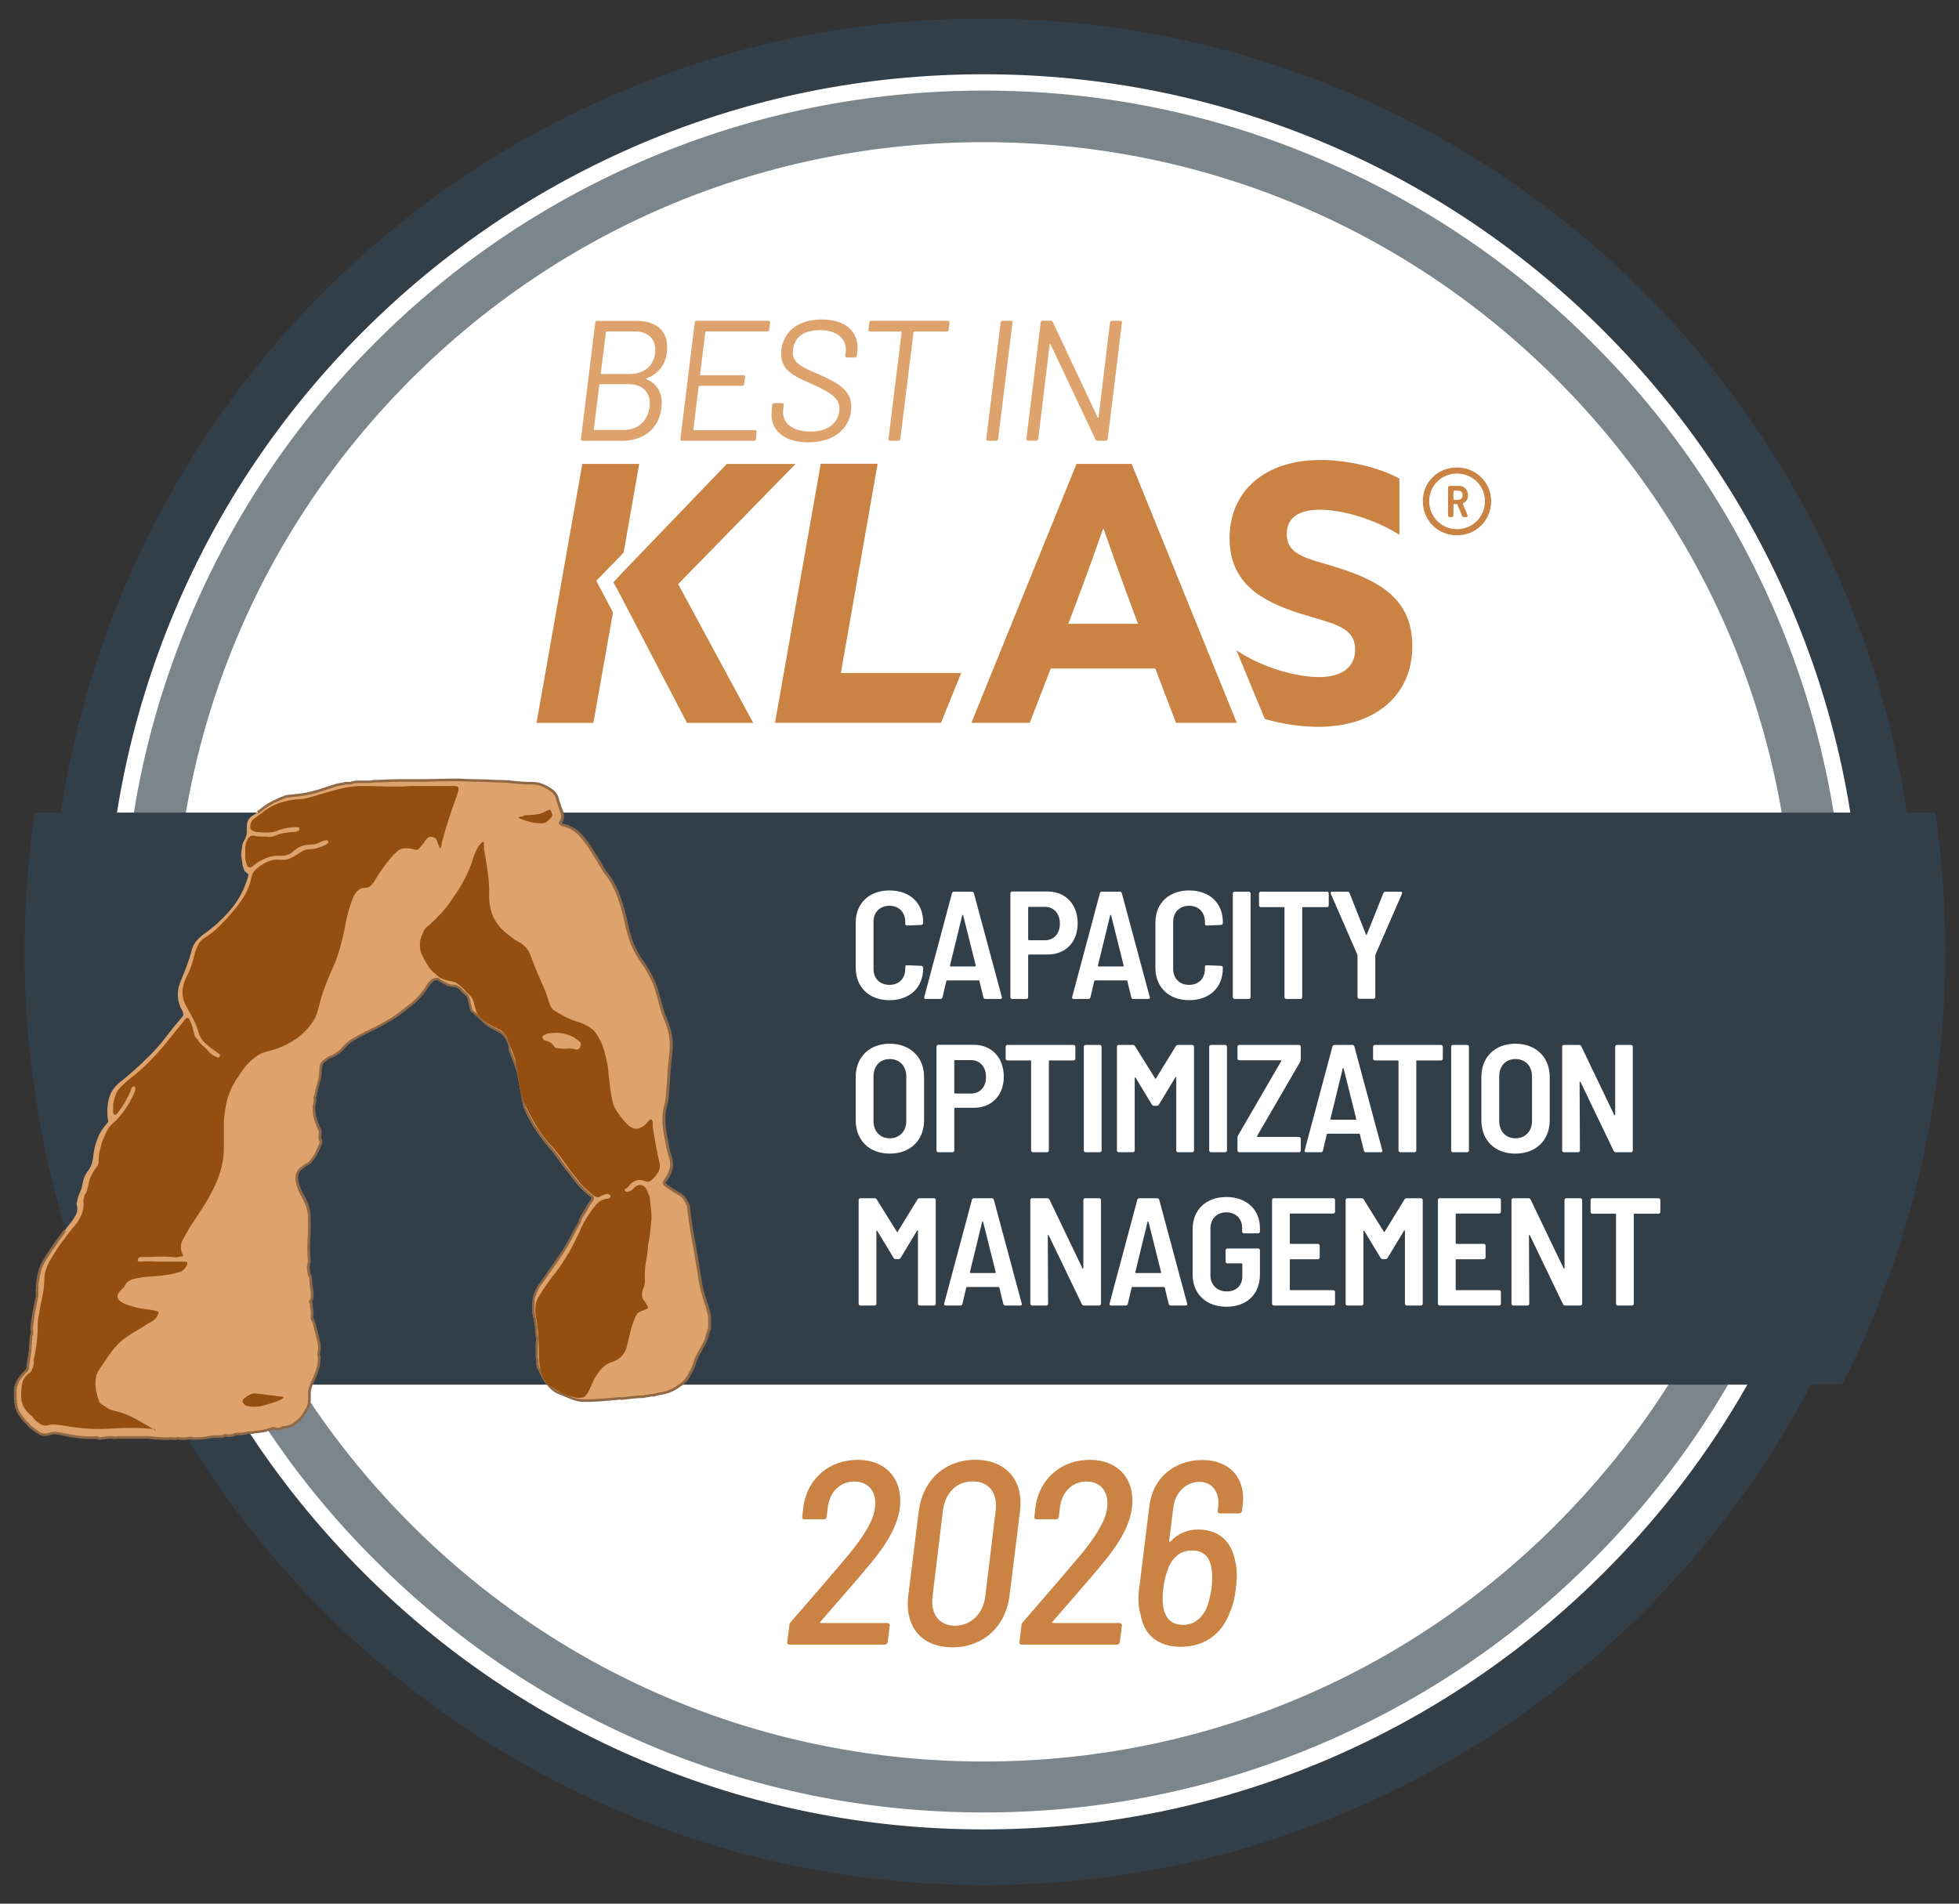
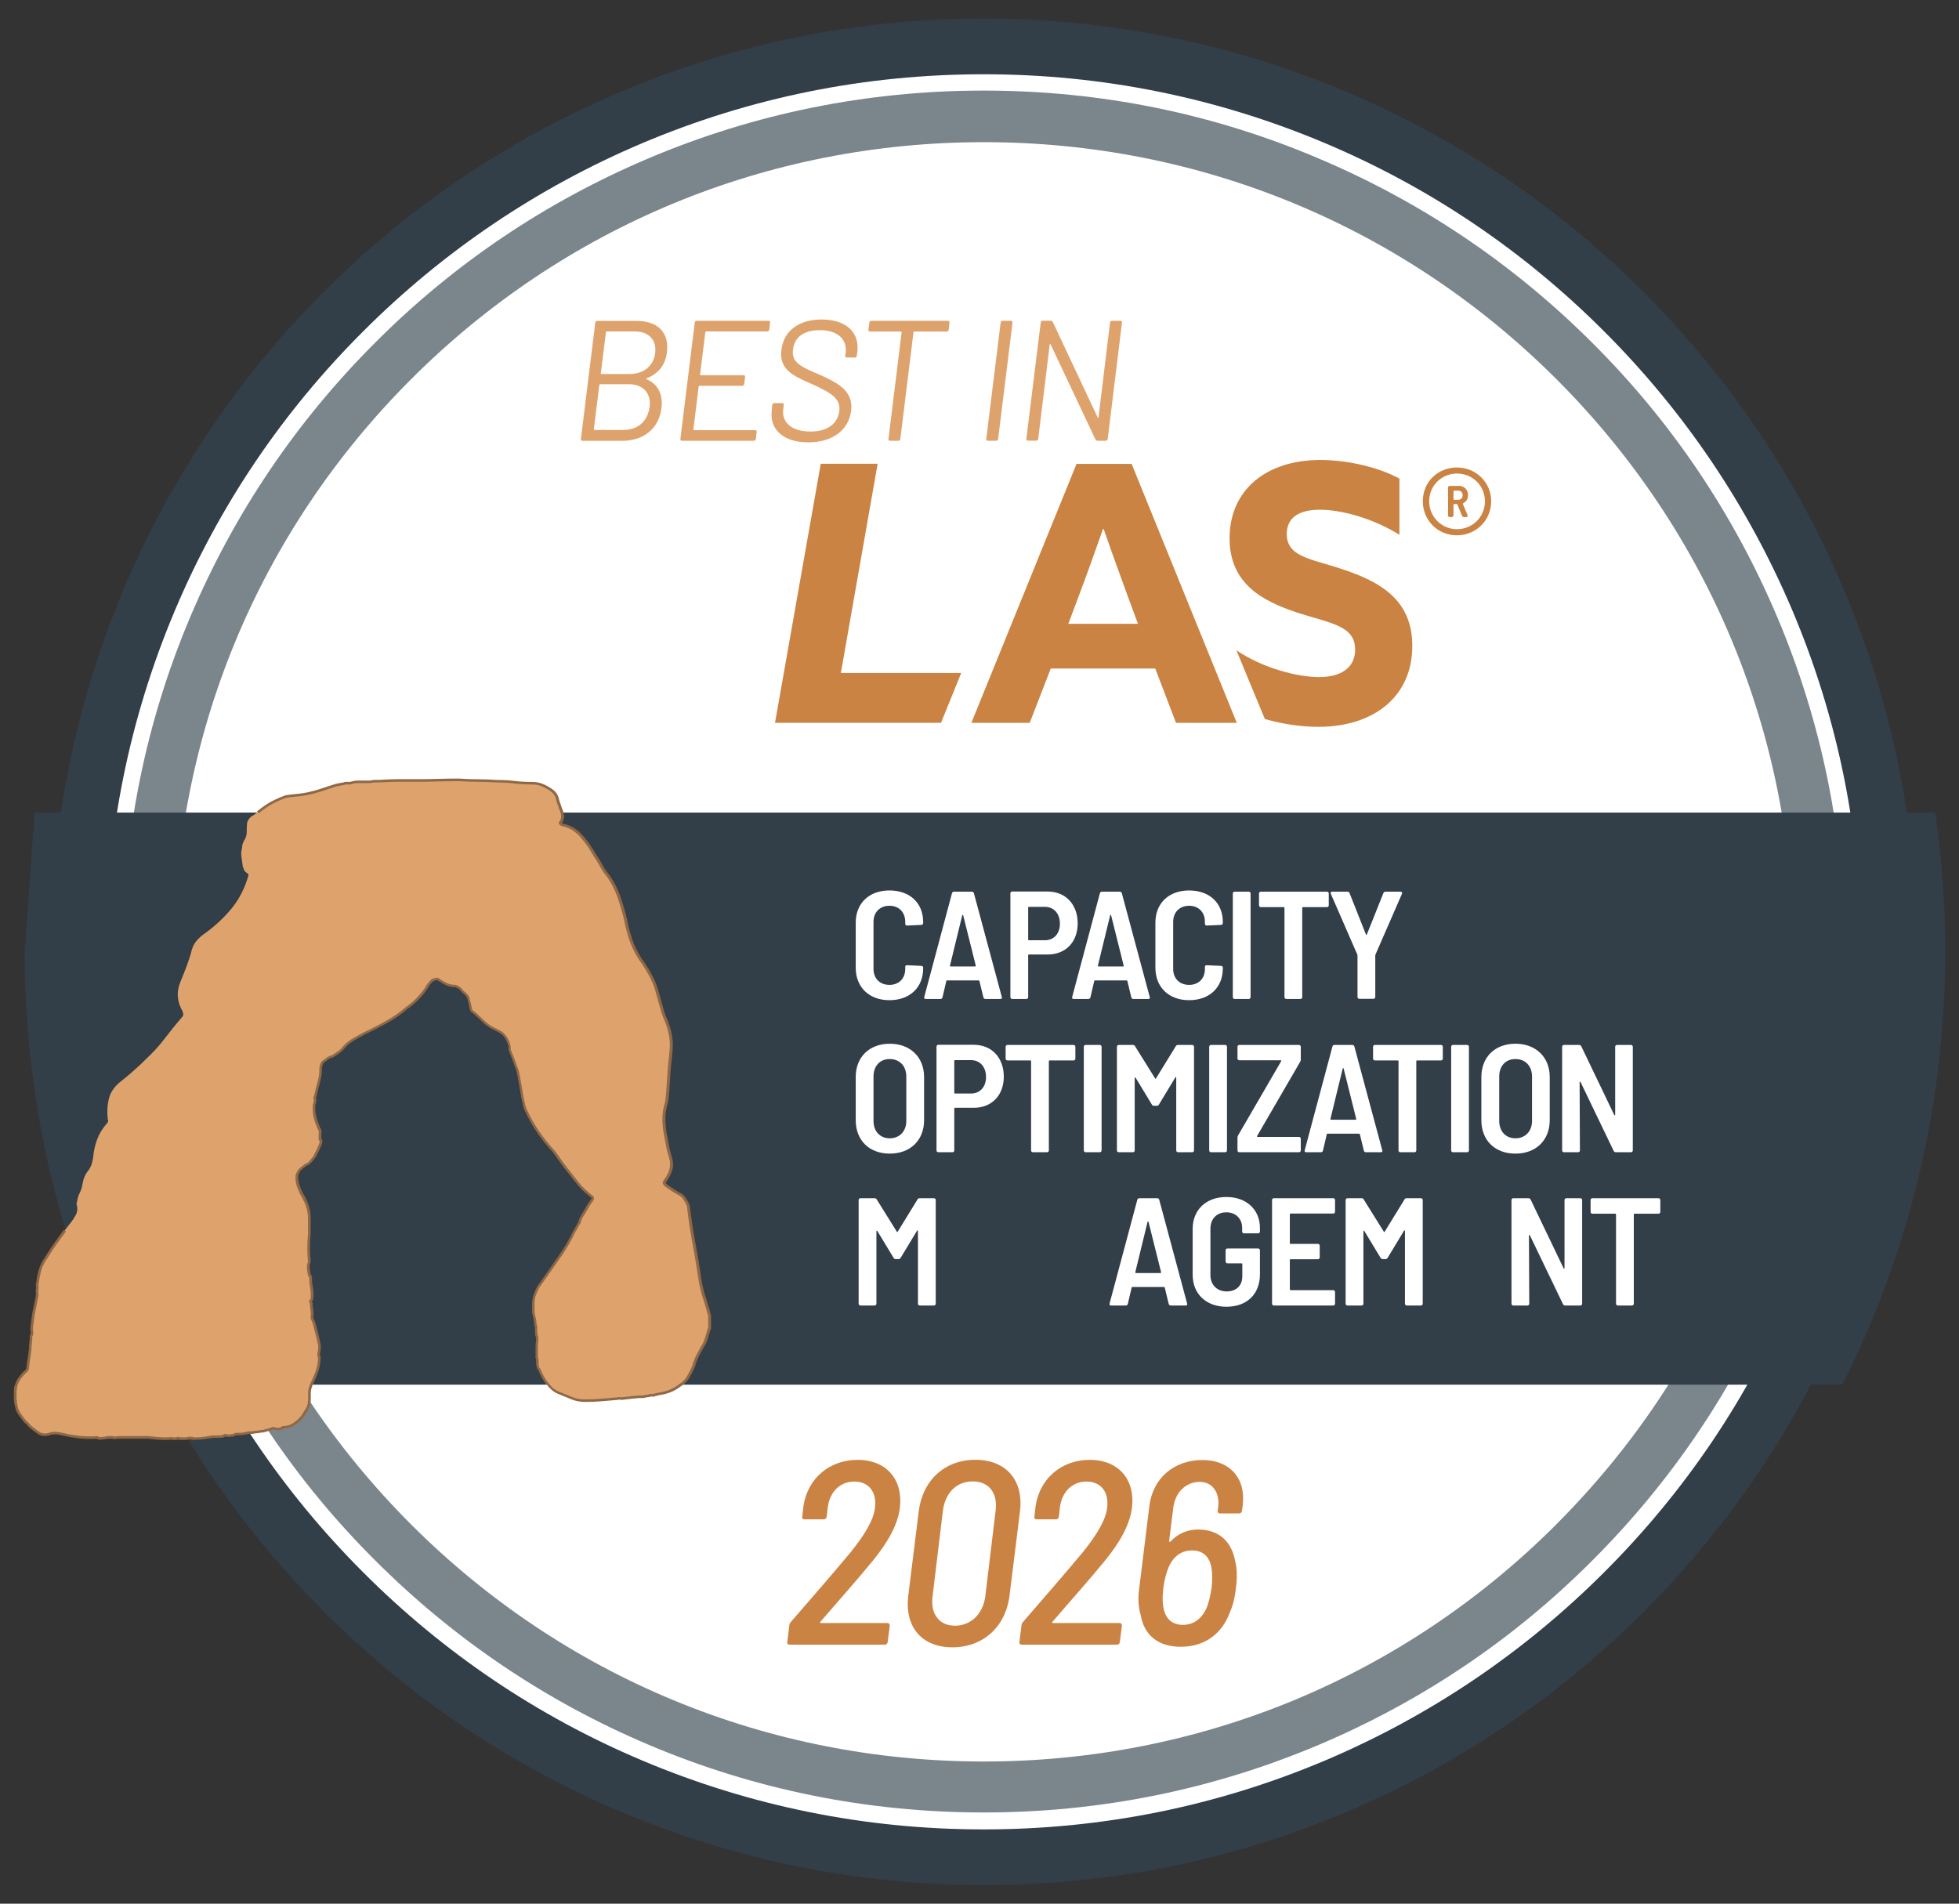
<svg xmlns="http://www.w3.org/2000/svg" xmlns:xlink="http://www.w3.org/1999/xlink" id="Layer_1" viewBox="0 0 255.6 248.4">
  <rect x="0" y="0" width="255.6" height="248.4" fill="#333333" stroke="none" />
  <defs>
    <style>.cls-1{fill:#fff;}.cls-2{fill:#7b868c;}.cls-3{fill:#323e48;}.cls-4{fill:#944e10;}.cls-5{fill:#dea36d;}.cls-6{fill:#ca8342;}.cls-7{fill:#8f6846;}</style>
    <symbol id="Best_in_KLAS_2026_Logo" viewBox="0 0 252 243.56">
      <circle class="cls-1" cx="126.2" cy="122.57" r="118.81" />
      <path class="cls-6" d="M105.27,209.36h8.71c.2,0,.31.14.31.34l-.27,2.14c-.03.21-.17.34-.37.34h-12.46c-.2,0-.31-.14-.27-.34l.27-2.18c0-.17.07-.27.17-.41,2.76-3.17,5.38-6.2,7.8-9.09,1.87-2.32,3.03-4.26,3.2-5.82.27-2.08-.82-3.44-2.69-3.44s-3.23,1.36-3.47,3.4l-.14,1.19c-.03.2-.17.34-.37.34h-2.55c-.2,0-.31-.14-.27-.34l.17-1.46c.58-3.61,3.44-5.96,7.05-5.96,3.81,0,5.96,2.62,5.52,6.26-.27,2.11-1.43,4.32-3.51,6.88-2.14,2.62-4.56,5.31-6.84,7.97-.1.1-.07.17.03.17Z" />
      <path class="cls-6" d="M116.71,205.76l1.36-10.96c.51-4.08,3.4-6.74,7.39-6.74s6.33,2.66,5.82,6.74l-1.36,10.96c-.51,4.12-3.47,6.77-7.46,6.77s-6.26-2.66-5.75-6.77ZM126.75,205.93l1.36-11.27c.27-2.28-.88-3.78-3-3.78s-3.57,1.5-3.88,3.78l-1.36,11.27c-.27,2.28.89,3.78,2.93,3.78s3.64-1.5,3.95-3.78Z" />
      <path class="cls-6" d="M135.56,209.36h8.71c.2,0,.31.14.31.34l-.27,2.14c-.03.21-.17.34-.37.34h-12.46c-.2,0-.31-.14-.27-.34l.27-2.18c0-.17.07-.27.17-.41,2.76-3.17,5.38-6.2,7.8-9.09,1.87-2.32,3.03-4.26,3.2-5.82.27-2.08-.82-3.44-2.69-3.44s-3.23,1.36-3.47,3.4l-.14,1.19c-.03.2-.17.34-.37.34h-2.55c-.2,0-.31-.14-.27-.34l.17-1.46c.58-3.61,3.44-5.96,7.05-5.96,3.81,0,5.96,2.62,5.51,6.26-.27,2.11-1.43,4.32-3.51,6.88-2.14,2.62-4.56,5.31-6.84,7.97-.1.1-.07.17.03.17Z" />
      <path class="cls-6" d="M159.46,204.8c-.14,1.19-.37,2.21-.75,3.06-1.05,2.93-3.34,4.6-6.47,4.6-2.89,0-4.77-1.5-5.21-4.15-.31-.99-.37-2.18-.2-3.4l1.33-10.79c.44-3.68,3.23-6.03,6.94-6.03,3.51,0,5.69,2.35,5.24,5.92l-.1.71c0,.2-.17.34-.38.34h-2.48c-.2,0-.34-.14-.31-.34l.07-.48c.24-1.94-.78-3.3-2.42-3.3-1.77,0-3.2,1.36-3.44,3.4l-.54,4.32c0,.1.07.17.17.07.99-1.06,2.25-1.57,3.61-1.57,2.76,0,4.36,1.6,4.83,4.08.24.95.31,2.14.1,3.54ZM156.29,204.73c.1-1.02.1-1.91-.03-2.59-.24-1.4-1.05-2.25-2.52-2.25s-2.52.85-3.1,2.28c-.31.75-.51,1.6-.65,2.59-.1.88-.14,1.67-.03,2.35.2,1.53,1.02,2.49,2.59,2.49,1.46,0,2.62-.89,3.23-2.59.2-.65.38-1.4.51-2.28Z" />
      <path class="cls-2" d="M230.07,78.06c-5.66-13.37-13.74-25.41-24.08-35.71-10.33-10.33-22.34-18.42-35.71-24.08-13.85-5.9-28.54-8.87-43.72-8.87s-29.87,2.97-43.72,8.83c-13.37,5.66-25.41,13.74-35.71,24.08-10.33,10.33-18.42,22.34-24.08,35.71-5.87,13.85-8.83,28.58-8.83,43.72s2.97,29.87,8.83,43.72c5.66,13.37,13.74,25.41,24.08,35.71,10.33,10.33,22.34,18.42,35.71,24.08,13.85,5.87,28.58,8.83,43.72,8.83s29.87-2.97,43.72-8.83c13.37-5.66,25.41-13.74,35.71-24.08,10.33-10.33,18.42-22.34,24.08-35.71,5.87-13.85,8.83-28.58,8.83-43.72s-2.97-29.84-8.83-43.69M201.25,196.5c-19.95,19.95-46.48,30.93-74.69,30.93s-54.77-10.98-74.72-30.93c-19.95-19.95-30.93-46.48-30.93-74.72s10.98-54.77,30.93-74.72c19.95-19.95,46.48-30.93,74.72-30.93s54.77,10.98,74.72,30.93c19.95,19.95,30.93,46.48,30.93,74.72s-10.98,54.74-30.97,74.72" />
      <path class="cls-3" d="M238.73,74.38c-6.14-14.49-14.9-27.52-26.09-38.71-11.19-11.19-24.21-19.95-38.71-26.09C158.93,3.24,142.97,0,126.53,0s-32.4,3.21-47.4,9.58c-14.49,6.14-27.52,14.9-38.71,26.09-11.15,11.19-19.92,24.21-26.05,38.71-6.34,15.01-9.58,30.97-9.58,47.4s3.21,32.36,9.58,47.4c6.14,14.49,14.9,27.52,26.09,38.71,11.19,11.19,24.21,19.95,38.71,26.09,15.01,6.34,30.97,9.58,47.4,9.58s32.4-3.21,47.4-9.58c14.49-6.14,27.52-14.9,38.71-26.09,11.19-11.19,19.95-24.21,26.09-38.71,6.34-15.01,9.58-30.97,9.58-47.4-.03-16.44-3.24-32.4-9.62-47.4M232.05,166.35c-5.76,13.64-14.02,25.88-24.55,36.39-10.5,10.5-22.75,18.76-36.39,24.55-14.12,5.97-29.09,9-44.57,9s-30.45-3.04-44.57-9c-13.64-5.76-25.88-14.02-36.39-24.55-10.5-10.5-18.76-22.75-24.55-36.39-5.97-14.12-9-29.09-9-44.57s3.04-30.45,9-44.57c5.76-13.64,14.02-25.88,24.55-36.39,10.5-10.5,22.75-18.76,36.39-24.55,14.12-5.97,29.09-9,44.57-9s30.45,3.04,44.57,9c13.64,5.76,25.88,14.02,36.39,24.55,10.5,10.5,18.76,22.75,24.55,36.39,5.97,14.12,9,29.09,9,44.57s-3.04,30.45-9,44.57" />
-       <path class="cls-3" d="M1.41,121.75c0,20.33,4.84,39.53,13.44,56.51h223.72c8.59-16.98,13.44-36.18,13.44-56.51,0-6.17-.44-12.21-1.3-18.14H2.71c-.85,5.93-1.3,12-1.3,18.14" />
+       <path class="cls-3" d="M1.41,121.75c0,20.33,4.84,39.53,13.44,56.51h223.72c8.59-16.98,13.44-36.18,13.44-56.51,0-6.17-.44-12.21-1.3-18.14H2.71" />
      <polygon class="cls-6" points="107.91 85.4 112.71 58.09 105.29 58.09 99.32 91.89 120.98 91.89 123.61 85.4 107.91 85.4" />
      <path class="cls-6" d="M138.66,58.11h7.19l13.72,33.79h-7.93l-2.71-7.09h-13.63l-2.75,7.09h-7.61l13.72-33.79ZM137.58,78.98h9.1l-1.4-3.78c-.98-2.66-2.19-6.02-3.08-8.59h-.09c-.89,2.57-2.1,5.93-3.17,8.77l-1.35,3.59Z" />
      <path class="cls-6" d="M159.52,82.43c3.59,2.43,8.12,3.5,10.78,3.5s4.71-1.07,4.71-3.59c0-3.13-3.17-3.41-7.51-4.81-4.67-1.54-8.87-3.83-8.87-9.71,0-6.3,4.76-10.22,11.85-10.22,3.31,0,7.37.84,10.31,2.43v7.33c-3.59-2.24-7.75-3.27-10.36-3.27s-4.34.93-4.34,3.17c0,2.99,3.13,3.22,7.19,4.57,5.09,1.68,9.19,4.06,9.19,10.04,0,6.58-4.99,10.55-12.27,10.55-2.15,0-4.63-.34-6.96-1.02.02.09-3.72-8.97-3.72-8.97" />
-       <path class="cls-6" d="M78.25,73.55l.92-1.01,13.86-14.42h8.96l-15.31,15.68,9.8,18.11h-8.64l-9.06-17.36-.55-.99ZM76,73.37l2.18,4.12-2.56,14.42h-7.42l5.98-33.8h7.42l-2.03,11.57-3.56,3.68Z" />
      <path class="cls-5" d="M35,183.92c-.11.06-.24.1-.39.13-.14.03-.33.01-.56-.04-.11-.06-.22-.07-.3-.04-.09.03-.19.07-.3.13h-.09c-.11.06-.22.09-.3.09s-.16.03-.22.09c-.06,0-.14.01-.26.04-.11.03-.2.04-.26.04-.11,0-.23.01-.35.04-.11.03-.23.04-.35.04s-.23.01-.35.04c-.11.03-.23.04-.35.04h-.35c-.11,0-.23.03-.35.09-.11,0-.22.01-.3.04-.09.03-.19.04-.3.04h-.52c-.17,0-.35.06-.52.17-.11,0-.26.01-.43.04-.17.03-.35.01-.52-.04h-.17c-.06.06-.13.1-.22.13-.09.03-.19.04-.3.04h-.73c-.26,0-.53.03-.82.09-.29.06-.59.1-.91.13-.32.03-.65.04-.99.04-.17-.06-.35-.09-.52-.09s-.35.03-.52.09h-.78c-.11-.06-.23-.07-.35-.04-.11.03-.2.04-.26.04h-.43c-.11-.06-.22-.07-.3-.04-.09.03-.19.04-.3.04-.4,0-.81-.02-1.21-.04-.4-.03-.83-.07-1.3-.13h-3.8c-.11,0-.26.01-.43.04-.17.03-.32.01-.43-.04h-.48c-.2,0-.39.03-.56.09-.17,0-.35.01-.52.04-.17.03-.32-.01-.43-.13-.81.06-1.58.04-2.33-.04-.75-.09-1.5-.22-2.25-.39-.23-.06-.47-.1-.73-.13-.26-.03-.5-.01-.73.04-.63.23-1.15.22-1.56-.04-.4-.26-.81-.56-1.21-.91-.06-.06-.13-.14-.22-.26-.09-.12-.19-.2-.3-.26-.29-.35-.56-.71-.82-1.08-.26-.38-.42-.82-.48-1.34-.06-.11-.07-.22-.04-.3.03-.09.01-.16-.04-.22v-1.3c.06-.06.07-.13.04-.22-.03-.09-.01-.16.04-.22.12-.4.27-.75.48-1.04.2-.29.45-.58.73-.86.12-.06.2-.14.26-.26.06-.11.09-.23.09-.35.06-.52.13-1.02.22-1.51.09-.49.13-.99.13-1.51.06-.06.07-.13.04-.22-.03-.09-.01-.19.04-.3v-.52c.12-.17.16-.34.13-.52-.03-.17-.04-.35-.04-.52.06-.46.12-.92.17-1.38.06-.46.14-.92.26-1.38.06-.35.13-.71.22-1.08.09-.37.1-.73.04-1.08.06-.17.07-.35.04-.52-.03-.17-.01-.35.04-.52.06-.52.16-1.04.3-1.56.14-.52.39-1.04.73-1.56.46-.75.95-1.48,1.47-2.2.52-.72,1.07-1.45,1.64-2.2.35-.4.63-.82.86-1.25.23-.43.26-.91.09-1.43,0-.06.01-.11.04-.17.03-.06.04-.11.04-.17.06-.4.17-.78.35-1.12.17-.35.29-.72.35-1.12.06-.35.14-.66.26-.95.12-.29.29-.58.52-.86.17-.23.3-.48.39-.73.09-.26.16-.56.22-.91.06-.81.23-1.6.52-2.38.29-.78.72-1.48,1.3-2.12.06-.06.1-.13.13-.22.03-.09.01-.19-.04-.3-.11-.98-.06-1.9.17-2.77.23-.86.78-1.61,1.64-2.25.58-.46,1.14-.94,1.69-1.43.55-.49,1.08-.99,1.6-1.51.86-.81,1.66-1.69,2.38-2.64.72-.95,1.46-1.86,2.2-2.72.12-.11.17-.23.17-.35s-.03-.26-.09-.43c-.35-.58-.55-1.2-.61-1.86-.06-.66.06-1.34.35-2.03.29-.69.56-1.38.82-2.07.26-.69.48-1.38.65-2.07.12-.4.29-.75.52-1.04.23-.29.52-.58.86-.86,1.33-.92,2.51-1.97,3.54-3.16,1.04-1.18,1.82-2.58,2.33-4.19.06-.17.1-.32.13-.43.03-.11-.04-.23-.22-.35-.17-.11-.29-.24-.35-.39-.06-.14-.11-.3-.17-.48-.06-.4-.11-.81-.17-1.21-.06-.4-.03-.81.09-1.21,0-.23.04-.45.13-.65.09-.2.19-.39.3-.56.06-.17.1-.32.13-.43.03-.11.04-.26.04-.43,0-.35.01-.69.04-1.04.03-.35.22-.66.56-.95.29-.17.55-.35.78-.52.23-.17.46-.35.69-.52.46-.35.95-.65,1.47-.91s1.04-.47,1.56-.65c.4-.06.78-.1,1.12-.13.35-.03.72-.07,1.12-.13.69-.11,1.4-.29,2.12-.52.72-.23,1.43-.46,2.12-.69.23-.06.46-.1.69-.13.23-.03.4-.07.52-.13h.61c.12,0,.23-.03.35-.09.23-.06.46-.09.69-.09h1.64c.23-.06.45-.09.65-.09h.56c.86-.06,1.7-.09,2.51-.09h2.42c.92,0,1.83-.01,2.72-.04.89-.03,1.8-.04,2.72-.04.75.06,1.54.09,2.38.09s1.66.03,2.46.09c.81,0,1.59.04,2.33.13.75.09,1.53.13,2.33.13.46,0,.88.07,1.25.22.38.14.73.33,1.08.56.29.17.52.38.69.6.17.23.29.52.35.86.06.17.12.35.17.52.06.17.12.35.17.52.12.23.2.51.26.82.06.32,0,.62-.17.91-.11.12-.14.2-.09.26.06.06.14.12.26.17.58.12,1.1.33,1.56.65.46.32.86.71,1.21,1.17.29.35.55.69.78,1.04.23.35.46.72.69,1.12.29.4.56.85.82,1.34.26.49.56.94.91,1.34.58.81,1.04,1.7,1.38,2.68.35.98.63,1.96.86,2.94.17.92.4,1.82.69,2.68.29.86.69,1.7,1.21,2.51.69.92,1.28,1.92,1.77,2.98.49,1.07.97,3.44,1.43,4.6.29.63.52,1.31.69,2.03.17.72.23,1.46.17,2.2-.06.75-.13,1.48-.22,2.2-.09.72-.22,3.99-.39,4.74-.23.69-.35,1.38-.35,2.07s.06,1.35.17,1.99c.12.58.22,1.11.3,1.6.09.49.22.99.39,1.51.17.58.19,1.11.04,1.6-.14.49-.39.97-.73,1.43-.11.17-.16.29-.13.35.03.06.1.15.22.26.23.17.48.35.73.52.26.17.53.35.82.52.4.17.71.42.91.73.2.32.36.62.48.91.17,1.55.4,3.11.69,4.67.29,1.56.55,3.11.78,4.67.12.86.3,1.7.56,2.51.26.81.51,1.64.73,2.51v1.64c0,.06-.01.09-.04.09s-.04.03-.04.09c-.11.4-.23.79-.35,1.17-.11.38-.29.74-.52,1.08-.23.4-.45.81-.65,1.21-.2.4-.36.84-.48,1.3-.23.52-.48.99-.73,1.43-.26.43-.62.79-1.08,1.08-.46.35-.92.61-1.38.78-.46.17-.95.29-1.47.35-.06.06-.14.09-.26.09s-.2.03-.26.09h-.52c-.11.06-.24.09-.39.09s-.27.03-.39.09c-.52,0-1.02.03-1.51.09-.49.06-.99.12-1.51.17-.11-.06-.2-.07-.26-.04-.06.03-.14.04-.26.04-.69.06-1.37.12-2.03.17-.66.06-1.37.09-2.12.09-.63,0-1.2-.1-1.69-.3-.49-.2-1.02-.42-1.6-.65-.17-.06-.36-.14-.56-.26-.2-.11-.39-.26-.56-.43-.35-.35-.65-.72-.91-1.12-.26-.4-.48-.83-.65-1.3-.11-.11-.19-.24-.22-.39-.03-.14-.04-.27-.04-.39v-.34c0-.12-.03-.26-.09-.43v-1.47c0-.23.01-.46.04-.69.03-.23.01-.46-.04-.69-.06-.17-.09-.33-.09-.48v-.69c0-.09-.03-.19-.09-.3,0-.35-.04-.66-.13-.95-.09-.29-.13-.58-.13-.86v-.95c0-.4.06-.76.17-1.08.12-.32.26-.65.43-.99.17-.23.35-.48.52-.73s.35-.5.52-.73c.69-.98,1.35-1.93,1.99-2.85.63-.92,1.21-1.93,1.73-3.03.12-.17.23-.37.35-.61.12-.23.23-.43.35-.61,0-.11.03-.23.09-.35.06-.11.12-.23.17-.34.23-.35.45-.71.65-1.08.2-.37.42-.7.65-.99.12-.17.16-.3.13-.39-.03-.09-.1-.16-.22-.22-.06-.06-.14-.13-.26-.22-.11-.09-.23-.19-.35-.3-.4-.35-.79-.75-1.17-1.21-.37-.46-.73-.92-1.08-1.38-.35-.4-.68-.83-.99-1.3-.32-.46-.65-.92-.99-1.38-.75-.81-1.44-1.67-2.07-2.59-.63-.92-1.18-1.9-1.64-2.94-.4-.86-.76-4.28-1.08-5.18-.32-.89-.65-1.77-.99-2.64v-.35c-.06-.35-.17-.68-.35-.99-.17-.32-.4-.59-.69-.82-.17-.11-.35-.22-.52-.3-.17-.09-.37-.19-.6-.3-.46-.23-.88-.53-1.25-.91s-.76-.73-1.17-1.08c-.06-.06-.11-.1-.17-.13-.06-.03-.11-.07-.17-.13-.17-.23-.36-1.73-.56-1.96-.2-.23-.42-.43-.65-.6-.11-.17-.24-.32-.39-.43-.14-.11-.33-.2-.56-.26-.4,0-.76-.07-1.08-.22-.32-.14-.65-.33-.99-.56-.11-.11-.24-.16-.39-.13-.14.03-.3.07-.48.13-.11.12-.23.23-.35.35-.11.12-.2.23-.26.35-.35.58-.75,1.11-1.21,1.6-.46.49-.98.94-1.56,1.34-.81.69-1.67,1.3-2.59,1.82-.92.52-1.87,1.01-2.85,1.47-.58.29-1.12.59-1.64.91-.52.32-.98.73-1.38,1.25-.17.17-.37.33-.61.48-.23.14-.43.27-.61.39-.23.06-.42.13-.56.22-.14.09-.27.19-.39.3-.23.12-.39.27-.48.48-.09.2-.13.42-.13.65,0,.58-.09,1.17-.26,1.77-.17.61-.32,1.2-.43,1.77-.06.06-.09.12-.09.17v.09c.06.12.07.23.04.35-.03.12-.04.2-.04.26-.06.17-.09.3-.09.39v.3c0,.4.04.79.13,1.17.09.38.22.76.39,1.17.06.17.13.33.22.48.09.14.1.33.04.56v.69c.12.12.16.24.13.39-.03.14-.07.27-.13.39-.11.29-.23.55-.35.78-.11.23-.23.46-.35.69-.17.23-.35.45-.52.65-.17.2-.4.36-.69.48-.11.12-.26.23-.43.35-.17.12-.32.26-.43.43-.06.12-.11.23-.17.35-.06.12-.09.26-.09.43,0,.4.06.78.17,1.12.12.34.26.69.43,1.04.29.46.53.97.73,1.51.2.55.3,1.14.3,1.77v1.9c-.06.63-.09,1.25-.09,1.86s.03,1.22.09,1.86c-.11.29-.16.58-.13.86.03.29.07.58.13.86.06.06.1.12.13.17.03.06.04.12.04.17,0,.46.04.92.13,1.38.09.46.1.92.04,1.38,0,.06-.01.1-.04.13-.03.03-.07.07-.13.13v.17c.06.06.09.12.09.17,0,.29.03.58.09.86.06.29.06.58,0,.86v.17c.17.35.3.71.39,1.08.09.38.19.76.3,1.17.06.29.13.61.22.95.09.35.1.69.04,1.04-.06.17-.09.33-.09.48s.03.27.09.39c0,.63-.1,1.24-.3,1.82-.2.58-.45,1.15-.73,1.73-.06.17-.11.35-.17.52-.06.17-.09.38-.09.61v.86c0,.46-.1.86-.3,1.21-.2.35-.42.69-.65,1.04-.35.4-.72.74-1.12,1-.4.26-.86.39-1.38.39-.06,0-.09.03-.09.09" />
      <path class="cls-7" d="M23.51,185.48h-.05c-.31-.11-.62-.11-.93,0h-.05s-.82,0-.82,0l-.04-.02c-.08-.04-.15-.05-.23-.03-.14.03-.23.05-.3.05h-.47l-.04-.02s-.12-.05-.17-.03c-.11.04-.23.05-.36.05-.39,0-.8-.01-1.22-.04-.4-.03-.84-.07-1.31-.13h-3.78c-.11,0-.25.01-.4.04-.19.03-.36.02-.5-.04h-.44c-.18,0-.35.03-.51.08h-.05c-.17,0-.33.02-.49.05-.2.03-.38,0-.52-.12-.79.05-1.57.03-2.29-.05-.75-.09-1.51-.22-2.27-.39-.22-.06-.46-.1-.71-.13-.23-.03-.46-.01-.67.04-.67.24-1.24.22-1.69-.07-.41-.26-.82-.57-1.23-.92-.08-.08-.15-.17-.24-.29-.07-.1-.15-.16-.24-.21l-.06-.04c-.29-.35-.57-.72-.83-1.09-.27-.39-.44-.86-.5-1.39-.07-.15-.08-.28-.04-.4.01-.03,0-.03,0-.04l-.05-.05v-1.44l.05-.05s0,0,0-.04c-.04-.13-.02-.26.05-.36.12-.4.28-.76.49-1.05.21-.3.46-.59.75-.89l.05-.03c.08-.04.14-.1.18-.18.05-.09.07-.18.07-.27.06-.55.13-1.06.22-1.54.08-.48.13-.97.13-1.48v-.07l.05-.05s.01-.01,0-.04c-.04-.12-.03-.25.03-.4v-.53l.03-.04c.09-.14.13-.27.1-.39-.03-.19-.05-.37-.05-.55l.17-1.4c.06-.47.15-.94.26-1.4.06-.34.13-.7.22-1.08.08-.35.1-.69.04-1.01v-.04s0-.04,0-.04c.05-.15.06-.29.04-.44-.03-.19-.02-.39.04-.58.06-.52.16-1.04.31-1.57.15-.54.4-1.08.76-1.61.47-.75.96-1.5,1.47-2.21l.33-.46c.22-.31.32-.45.74-1l.27.21c-.41.54-.51.68-.73.99l-.33.46c-.51.7-1,1.44-1.46,2.19-.34.5-.58,1.01-.72,1.51-.14.51-.24,1.02-.3,1.53v.03c-.06.15-.07.29-.04.44.03.18.02.37-.04.56.05.35.04.72-.05,1.11-.08.37-.16.73-.21,1.07-.12.46-.2.92-.26,1.38l-.17,1.38c0,.14.02.3.04.47.03.2,0,.4-.13.6v.51l-.02.04c-.04.07-.05.13-.03.17.04.12.03.24-.03.33,0,.51-.05,1.01-.13,1.48-.08.48-.16.98-.21,1.5,0,.12-.03.27-.1.4-.07.14-.17.25-.31.32-.27.27-.5.55-.7.82-.19.27-.34.6-.45.99v.04s-.04.03-.04.03c0,0-.01.01,0,.05.04.12.03.23-.03.33v1.18c.06.1.08.21.03.33-.02.05,0,.12.03.17l.02.06c.05.49.2.91.45,1.26.25.36.51.71.79,1.04.12.07.24.17.33.29.08.11.15.19.2.24.38.33.78.63,1.18.88.35.23.83.24,1.41.03.27-.07.54-.08.81-.05.27.03.52.07.76.13.74.17,1.49.3,2.23.38.73.08,1.5.1,2.3.04h.08s.06.05.06.05c.08.08.16.1.28.08.17-.03.34-.04.52-.05.18-.06.38-.09.59-.09h.51l.04.02c.08.04.19.05.33.03.17-.03.33-.05.46-.05h3.8c.48.06.91.1,1.31.13.41.03.81.04,1.2.04.09,0,.18-.01.25-.03.12-.04.25-.03.39.03h.39s.09,0,.22-.04c.14-.04.28-.02.42.04h.71c.36-.12.73-.12,1.09,0,.32,0,.64-.01.95-.04.31-.03.61-.07.89-.13.3-.06.59-.09.85-.09h.73c.09,0,.18-.01.25-.03.06-.02.11-.05.15-.09l.05-.05h.3c.15.06.29.07.44.05.15-.03.29-.04.41-.05.19-.12.38-.17.57-.17h.52c.09,0,.18-.01.25-.03.09-.03.19-.05.32-.05.13-.06.26-.09.38-.09h.35c.1,0,.2-.01.3-.04.22-.06.46-.03.69-.09.13-.03.25-.05.39-.05.02,0,.09,0,.22-.04.09-.02.17-.04.23-.04.08-.06.18-.09.28-.09.04,0,.11-.01.23-.07l.04-.02h.09c.11-.06.21-.09.29-.12.12-.04.26-.03.41.04.2.05.36.06.47.04.1-.02.2-.05.28-.08.04-.08.12-.14.23-.14.48,0,.92-.12,1.29-.36.39-.25.75-.57,1.09-.96.22-.33.43-.67.63-1.01.19-.32.28-.69.28-1.12v-.86c0-.24.03-.47.09-.66.06-.17.12-.35.17-.52.29-.58.54-1.16.74-1.73.19-.54.29-1.12.29-1.72-.06-.13-.09-.27-.09-.43s.03-.34.09-.53c.05-.29.03-.62-.05-.94-.09-.34-.16-.66-.22-.96-.11-.4-.22-.79-.3-1.16-.08-.36-.21-.71-.38-1.04l-.02-.04v-.21c.06-.3.06-.57,0-.83-.06-.3-.09-.61-.09-.9,0,0,0-.02-.04-.05l-.05-.05v-.31l.08-.08s.07-.07.1-.1v-.03c.05-.44.04-.89-.04-1.33-.09-.47-.13-.95-.13-1.41,0-.03,0-.06-.02-.09-.02-.04-.05-.09-.1-.13l-.04-.04v-.05c-.07-.29-.11-.59-.14-.88-.03-.3.01-.61.13-.91-.06-.63-.08-1.25-.08-1.83s.03-1.23.09-1.87v-1.89c0-.61-.1-1.19-.29-1.71-.2-.53-.44-1.03-.72-1.48-.18-.36-.33-.72-.45-1.07-.12-.36-.18-.76-.18-1.18,0-.2.03-.37.1-.51.06-.12.12-.23.17-.35.14-.21.3-.37.49-.5.16-.11.3-.22.41-.32l.06-.04c.26-.1.47-.24.62-.43.18-.21.35-.42.51-.64.1-.2.21-.43.33-.67.11-.22.23-.48.34-.77.06-.11.1-.23.12-.36.01-.06.01-.14-.08-.23l-.05-.05v-.8c.05-.18.04-.33-.02-.43-.09-.15-.17-.32-.23-.51-.17-.4-.3-.8-.39-1.18-.09-.38-.13-.79-.13-1.21v-.3c0-.1.03-.23.09-.42,0-.07.02-.15.05-.27.02-.08.01-.15-.03-.23l-.02-.04v-.13c0-.09.03-.17.1-.25.12-.58.26-1.16.43-1.74.17-.59.25-1.17.25-1.73,0-.25.05-.49.14-.72.1-.23.28-.41.53-.55.12-.12.26-.22.4-.31.15-.09.34-.17.58-.23.17-.11.36-.24.58-.38.22-.13.41-.29.58-.45.4-.52.88-.95,1.41-1.28.51-.31,1.07-.62,1.65-.91.97-.46,1.93-.95,2.85-1.47.91-.51,1.77-1.11,2.57-1.8.58-.4,1.09-.85,1.54-1.33.45-.47.85-1,1.19-1.57.06-.12.16-.25.28-.38.12-.12.23-.23.35-.35l.03-.03h.04c.18-.07.34-.12.49-.15.2-.04.39.02.54.18.31.2.64.39.94.53.29.13.63.2,1.01.2h.04c.25.07.47.17.63.3.15.12.29.27.41.45.23.17.45.38.65.61.13.15.22.52.35,1.13.07.3.16.76.22.84.03.03.07.06.11.08.08.04.15.09.22.16.39.34.79.7,1.17,1.08.36.36.77.66,1.21.88l.6.3c.18.09.36.19.54.31.32.25.56.55.75.88.18.34.31.69.36,1.05v.34c.35.87.68,1.75.99,2.61.15.41.3,1.32.46,2.28.19,1.13.4,2.42.62,2.88.46,1.03,1.01,2.01,1.63,2.91.63.91,1.32,1.78,2.06,2.57.38.51.71.96,1.01,1.4.32.46.65.89.98,1.28.35.46.71.93,1.08,1.39.37.45.75.85,1.15,1.19.12.12.23.21.34.3.11.08.19.15.26.21.14.08.24.18.28.3.05.14,0,.31-.15.54-.23.29-.45.62-.64.98-.2.38-.42.75-.66,1.09-.05.1-.1.21-.16.33-.05.09-.07.18-.07.27v.05l-.03.04c-.11.16-.22.35-.34.59-.12.24-.24.44-.36.62-.51,1.08-1.1,2.11-1.73,3.03-.59.87-1.25,1.8-1.99,2.85-.17.23-.34.47-.52.73-.18.27-.36.52-.52.74-.15.3-.29.63-.41.95-.11.3-.16.64-.16,1.02v.95c0,.27.04.54.12.82.09.29.13.61.14.96.06.12.09.24.09.34v.69c0,.12.03.27.08.42.07.26.08.52.05.77-.03.23-.04.45-.04.67v1.44c.06.18.09.33.09.46v.35c0,.1.01.22.04.36.02.11.08.21.17.3l.04.06c.17.45.38.87.63,1.26.25.39.55.76.88,1.1.16.16.34.3.53.4.2.11.37.19.53.25.59.24,1.12.45,1.61.65.47.19,1.01.29,1.62.29.75,0,1.46-.03,2.1-.09l2.03-.17c.14,0,.18-.02.19-.02.1-.05.22-.04.37.02.5-.05.99-.11,1.46-.17.49-.06.99-.09,1.49-.09.13-.06.27-.09.43-.09.12,0,.22-.02.31-.07l.04-.02h.5c.08-.06.19-.09.32-.09.07,0,.12-.01.14-.03l.04-.04h.06c.5-.06.98-.17,1.43-.34.44-.17.89-.42,1.34-.76.45-.28.79-.62,1.04-1.03.26-.43.5-.9.72-1.41.11-.44.27-.89.48-1.3.2-.4.42-.81.65-1.22.23-.34.4-.69.5-1.05.11-.37.23-.75.34-1.14,0-.09.04-.15.09-.19v-1.58c-.22-.83-.46-1.66-.73-2.48-.26-.81-.45-1.66-.57-2.54-.23-1.54-.49-3.11-.78-4.66-.29-1.55-.52-3.11-.69-4.66-.11-.27-.26-.56-.45-.86-.18-.29-.46-.51-.83-.67-.31-.19-.59-.36-.85-.53-.26-.17-.51-.35-.74-.52-.15-.14-.23-.24-.27-.32-.06-.12-.02-.28.14-.52.34-.45.58-.91.71-1.38.13-.45.12-.96-.04-1.5-.17-.52-.31-1.04-.39-1.53-.09-.49-.19-1.02-.3-1.6-.12-.65-.18-1.33-.18-2.02s.12-1.42.35-2.13c.1-.45.19-1.94.27-3.14.04-.7.08-1.3.11-1.57.09-.74.16-1.48.22-2.2.06-.73,0-1.45-.17-2.15-.17-.71-.4-1.38-.68-2-.22-.55-.43-1.33-.66-2.16-.25-.92-.51-1.88-.77-2.44-.48-1.05-1.07-2.04-1.75-2.95-.53-.82-.94-1.68-1.24-2.55-.29-.87-.53-1.78-.7-2.7-.22-.95-.51-1.93-.86-2.91-.34-.96-.8-1.85-1.36-2.64-.34-.4-.65-.86-.92-1.36-.26-.49-.53-.93-.81-1.32-.24-.41-.47-.79-.69-1.13-.23-.34-.49-.69-.77-1.02-.34-.45-.73-.83-1.18-1.14-.44-.3-.94-.51-1.49-.62h-.04c-.13-.08-.23-.15-.3-.22-.06-.06-.17-.23.07-.48.15-.25.19-.5.14-.77-.05-.3-.14-.56-.24-.78-.06-.19-.12-.36-.18-.52-.06-.19-.12-.36-.18-.54-.06-.34-.16-.61-.32-.82-.16-.21-.38-.4-.64-.56-.34-.23-.7-.41-1.05-.55-.36-.14-.76-.2-1.19-.2-.81,0-1.6-.04-2.35-.13-.74-.09-1.52-.13-2.31-.13-1.68-.12-3.39-.06-4.85-.17-.89,0-1.8.01-2.7.04-.86.03-1.78.04-2.73.04h-2.42c-.78,0-1.62.03-2.5.09h-.57c-.18,0-.39.03-.61.08h-.04s-1.64,0-1.64,0c-.21,0-.42.03-.63.08-.13.06-.27.1-.4.1h-.57c-.13.06-.31.1-.54.13-.22.03-.45.07-.67.13-.68.23-1.38.46-2.11.69-.72.23-1.44.41-2.14.52-.41.06-.79.1-1.14.13-.34.03-.71.07-1.11.13-.48.16-1,.38-1.5.63-.5.25-.99.55-1.44.89l-.69.52-.2-.27.69-.52c.47-.35.97-.66,1.5-.92.52-.26,1.05-.48,1.58-.66.44-.06.82-.11,1.16-.14.34-.03.72-.07,1.11-.13.68-.11,1.38-.29,2.09-.51.72-.23,1.43-.46,2.12-.69.25-.06.49-.11.72-.14.21-.03.37-.06.46-.11l.04-.02h.65c.09,0,.18-.02.27-.07h.04c.25-.07.49-.1.73-.1h1.62c.24-.06.46-.09.67-.09h.56c.87-.06,1.72-.09,2.51-.09h2.42c.94,0,1.86-.01,2.72-.04.9-.03,1.82-.04,2.73-.04.75.06,1.54.09,2.38.09s1.65.03,2.48.09h.01c.79,0,1.58.04,2.33.13.74.09,1.52.13,2.31.13.48,0,.92.08,1.31.23.38.15.76.34,1.11.58.3.18.55.4.73.64.19.25.32.57.38.94.05.15.11.32.17.49.06.18.12.35.17.52.11.22.21.51.27.84.07.36,0,.7-.19,1.03l-.02.03s-.04.04-.05.05c.03.03.08.06.16.1.59.12,1.12.35,1.6.67.47.33.89.73,1.25,1.21.28.34.55.69.78,1.05.23.35.47.73.7,1.13.28.39.56.84.82,1.34.25.48.55.92.89,1.31.59.83,1.06,1.74,1.41,2.73.35.99.64,1.99.87,2.96.17.91.4,1.81.69,2.66.28.85.69,1.68,1.19,2.47.69.92,1.29,1.94,1.78,3,.27.59.53,1.56.79,2.49.21.78.43,1.59.64,2.11.29.63.52,1.32.7,2.05.18.74.24,1.5.18,2.26-.05.72-.13,1.47-.22,2.21-.03.26-.07.86-.11,1.55-.07,1.21-.17,2.72-.28,3.21-.23.69-.34,1.37-.34,2.04s.06,1.33.17,1.96c.12.57.22,1.11.3,1.6.08.48.21.98.38,1.49.18.61.2,1.18.05,1.7-.15.51-.4,1-.76,1.48-.07.11-.09.16-.1.19.02.03.07.09.17.19.21.16.46.33.71.5.26.17.53.34.81.51.41.17.74.44.96.79.2.32.37.64.49.94v.04c.18,1.54.41,3.11.7,4.66.29,1.55.55,3.13.78,4.67.12.86.3,1.69.56,2.48.27.83.51,1.67.74,2.52v.04s0,1.64,0,1.64c0,.11-.04.18-.09.22h0c-.12.41-.23.8-.35,1.17-.12.39-.3.77-.54,1.13-.22.39-.44.79-.64,1.19-.19.39-.35.81-.46,1.26-.24.54-.49,1.03-.75,1.47-.27.46-.66.84-1.14,1.14-.46.35-.94.62-1.41.79-.46.17-.95.29-1.46.35-.08.06-.2.09-.33.09-.05,0-.11,0-.14.04l-.05.05h-.55c-.13.06-.27.09-.43.09-.11,0-.22.02-.31.07l-.04.02h-.04c-.5,0-1,.03-1.49.09-.49.06-.99.12-1.51.17h-.05s-.04-.02-.04-.02c-.09-.04-.12-.04-.12-.04-.07.04-.17.06-.32.06l-2.02.17c-.65.06-1.37.09-2.13.09-.66,0-1.24-.11-1.75-.32-.49-.2-1.02-.42-1.6-.65-.17-.06-.37-.15-.58-.27-.21-.12-.41-.27-.6-.46-.35-.35-.67-.74-.93-1.15-.26-.4-.48-.84-.65-1.3-.12-.13-.2-.28-.24-.45-.03-.16-.05-.3-.05-.42v-.35c0-.1-.03-.22-.08-.38v-.05s0-1.47,0-1.47c0-.23.02-.47.04-.71.03-.21.01-.42-.04-.63-.06-.18-.09-.36-.09-.52v-.69c0-.06-.02-.13-.07-.22l-.02-.04v-.04c0-.33-.04-.63-.12-.9-.09-.3-.14-.61-.14-.91v-.95c0-.42.06-.8.18-1.14.12-.33.27-.67.44-1.01.18-.24.35-.49.53-.75.18-.26.35-.51.52-.74.74-1.05,1.39-1.98,1.98-2.85.62-.9,1.2-1.91,1.72-3,.12-.19.24-.38.35-.61.12-.23.23-.42.33-.58,0-.12.04-.24.1-.37.06-.12.12-.23.17-.35.24-.36.45-.72.65-1.09.2-.38.43-.72.67-1.02.11-.17.1-.23.1-.23-.01-.04-.06-.08-.13-.12l-.04-.03s-.11-.1-.24-.2c-.12-.09-.25-.2-.36-.32-.4-.34-.8-.76-1.18-1.22-.38-.46-.74-.93-1.08-1.39-.34-.39-.67-.83-1-1.3-.3-.44-.62-.89-.99-1.38-.74-.8-1.44-1.67-2.08-2.6-.63-.92-1.19-1.92-1.66-2.97-.23-.5-.44-1.75-.64-2.96-.16-.95-.31-1.84-.44-2.23-.31-.87-.64-1.75-.99-2.63v-.06s-.01-.35-.01-.35c-.05-.29-.16-.61-.33-.91-.16-.3-.38-.56-.65-.77-.16-.1-.33-.2-.49-.28l-.61-.3c-.47-.24-.91-.55-1.3-.94-.37-.37-.76-.73-1.16-1.07-.05-.05-.1-.09-.14-.11-.07-.04-.15-.09-.22-.16-.12-.15-.19-.48-.3-1-.07-.33-.19-.88-.27-.97-.19-.22-.4-.42-.62-.58l-.04-.04c-.1-.16-.22-.29-.35-.39-.12-.1-.28-.17-.48-.22-.42,0-.8-.08-1.13-.23-.32-.15-.67-.34-1.02-.58-.1-.1-.17-.12-.26-.1-.13.03-.27.06-.42.11-.11.11-.21.21-.32.32-.1.1-.18.2-.23.3-.36.6-.77,1.15-1.24,1.64-.47.5-1,.96-1.58,1.36-.8.69-1.68,1.3-2.61,1.82-.93.52-1.89,1.02-2.86,1.48-.57.29-1.12.59-1.63.9-.5.3-.95.71-1.34,1.21-.2.2-.41.37-.65.52-.23.14-.43.27-.6.39l-.05.02c-.22.05-.39.12-.52.2-.13.08-.25.17-.36.28l-.04.03c-.2.1-.33.23-.4.39-.08.18-.12.38-.12.58,0,.59-.09,1.2-.27,1.82-.17.58-.31,1.18-.43,1.76v.05s-.04.04-.04.04c-.03.04-.04.05-.04.05v.05c.06.14.07.28.04.43-.03.13-.04.19-.04.22v.05c-.07.2-.09.29-.09.34v.3c0,.39.04.77.13,1.13.08.36.21.75.38,1.14.06.18.13.33.21.45.11.18.13.41.07.67v.61c.12.14.16.31.13.49-.03.16-.08.31-.14.43-.11.28-.23.55-.35.78-.11.23-.23.46-.35.69-.18.25-.36.47-.54.68-.18.22-.43.39-.73.51-.12.11-.26.23-.43.34-.15.1-.28.23-.38.38-.05.1-.1.21-.16.33-.04.09-.07.21-.07.36,0,.38.06.74.16,1.07.11.34.26.68.42,1.01.29.46.54.98.74,1.53.21.56.31,1.18.31,1.83v1.9c-.06.65-.09,1.27-.09,1.86s.03,1.21.09,1.84v.04s-.01.04-.01.04c-.11.27-.14.52-.12.79.03.26.07.53.12.8.05.06.09.12.12.18.04.08.06.16.06.25,0,.45.04.9.13,1.35.09.48.1.96.04,1.44,0,.09-.03.17-.1.23-.01.02-.04.04-.08.08v.04c.06.07.09.15.09.24,0,.27.03.55.08.83.06.31.06.62,0,.93v.1c.17.35.3.71.39,1.08.08.36.19.75.3,1.16.06.3.13.61.22.96.09.37.11.74.05,1.11-.06.18-.08.32-.08.45s.02.22.07.31l.02.04v.04c0,.65-.11,1.28-.31,1.87-.2.59-.45,1.18-.74,1.75-.05.15-.11.32-.16.5-.05.16-.08.34-.08.55v.86c0,.49-.11.93-.33,1.3-.2.35-.42.7-.65,1.05-.37.43-.76.78-1.17,1.04-.41.26-.87.4-1.39.41v.02l-.09.05c-.12.06-.27.11-.43.14-.17.03-.38.02-.64-.05h-.04c-.05-.04-.12-.07-.17-.05-.08.03-.17.06-.28.12l-.04.02h-.09c-.12.06-.24.09-.34.09-.04,0-.07.01-.1.04l-.05.05h-.07s-.08,0-.22.04c-.13.03-.23.05-.3.05-.11,0-.2.01-.3.04-.23.06-.47.03-.69.09-.13.03-.26.05-.39.05h-.35c-.09,0-.18.02-.27.07l-.04.02h-.04c-.1,0-.18.01-.25.03-.11.04-.23.05-.36.05h-.52c-.14,0-.28.05-.42.14l-.04.03h-.05c-.11,0-.25.01-.4.04-.19.03-.39.02-.57-.04h-.08c-.06.05-.14.09-.23.12-.11.03-.23.05-.36.05h-.73c-.25,0-.51.03-.79.08-.29.06-.6.1-.92.13-.33.03-.67.04-1.01.04" />
-       <path class="cls-4" d="M53.47,119.1c.17-.35.43-.63.78-.86.58-.52,1.12-1.07,1.64-1.64.52-.58.98-1.18,1.38-1.82.58-.81,1.1-1.64,1.56-2.51.46-.86.84-1.79,1.12-2.77.12-.29.25-.61.39-.95.14-.35.36-.66.65-.95.12-.11.2-.17.26-.17s.09.03.09.09v.73c0,.2.03.39.09.56.17.92.32,1.83.43,2.72.12.89.17,1.66.17,2.29-.06,1.38.12,2.51.52,3.37.4.86,1.01,1.61,1.81,2.25.29.23.58.45.86.65.29.2.61.39.95.56.23.17.45.36.65.56.2.2.36.45.48.73.23.63.48,1.27.73,1.9.26.63.53,1.27.82,1.9.17.4.36.84.56,1.3.2.46.53,2.08.99,2.31.52.35,1.07.66,1.64.95.58.29,1.18.52,1.82.69.46.17.89.39,1.3.65.4.26.72.59.95.99.4.63.71,1.3.91,1.99.2.69.36,1.38.48,2.07.12,1.04.4,4.51.86,5.35.46.84,1.04,1.6,1.73,2.29.29.29.61.46.95.52.35.06.66-.03.95-.26.17-.06.32-.16.43-.3.12-.14.23-.27.35-.39.06-.06.12-.11.17-.17.06-.06.14-.09.26-.09.06.06.1.13.13.22.03.09.04.16.04.22v.6c.12.75.25,1.51.39,2.29.14.78.3,1.54.48,2.29.12.46.07.86-.13,1.21-.2.35-.45.66-.73.95-.29.29-.53.4-.73.35-.2-.06-.42-.11-.65-.17-.23-.06-.43-.07-.6-.04-.17.03-.35.1-.52.22-.23.12-.4.26-.52.43-.11.17-.26.32-.43.43-.11.06-.19.1-.22.13-.03.03-.01.1.04.22.06.06.12.09.17.09h.17c.12,0,.23-.03.35-.09.12-.06.23-.14.35-.26.35-.4.69-.58,1.04-.52.35.06.63.32.86.78,0,.12.03.23.09.35.06.12.12.2.17.26.06.52.12,1.02.17,1.51.06.49.09.99.09,1.51-.06.58-.11,1.14-.17,1.69-.06.55-.14,1.08-.26,1.6-.06.81-.16,1.6-.3,2.38-.14.78-.19,1.57-.13,2.38,0,.12-.01.26-.04.43-.03.17-.07.35-.13.52-.17.35-.24.68-.22.99.03.32.16.59.39.82.29.46.42.73.39.82-.03.09-.3.22-.82.39-.17.06-.32.13-.43.22-.12.09-.23.24-.35.48-.29.63-.52,1.31-.69,2.03-.17.72-.35,1.43-.52,2.12-.17.46-.39.82-.65,1.08s-.59.48-.99.65c-.46.12-.85.3-1.17.56-.32.26-.62.59-.91.99-.29.4-.52.81-.69,1.21-.17.4-.37.84-.6,1.3-.23.35-.42.55-.56.61-.14.06-.42.09-.82.09-.63-.11-1.22-.29-1.77-.52-.55-.23-1.05-.52-1.51-.86-.35-.17-.63-.4-.86-.69-.23-.29-.4-.63-.52-1.04-.12-.35-.2-.71-.26-1.08-.06-.37-.09-.73-.09-1.08,0-.92-.03-1.86-.09-2.81-.06-.95-.17-1.86-.35-2.72-.06-.46-.06-.91,0-1.34.06-.43.23-.85.52-1.25.23-.4.49-.81.78-1.21.29-.4.58-.81.86-1.21.58-.69,1.11-1.43,1.6-2.2.49-.78.94-1.57,1.34-2.38.29-.57.58-1.18.86-1.82.29-.63.63-1.24,1.04-1.81.29-.46.62-.89.99-1.3.38-.4.88-.63,1.51-.69.06,0,.12-.03.17-.09.06-.06.09-.11.09-.17,0-.11-.03-.19-.09-.22-.06-.03-.14-.07-.26-.13-.11,0-.26.03-.43.09-.17.06-.32.12-.43.17-.23.17-.42.23-.56.17-.14-.06-.27-.11-.39-.17-.46-.35-.88-.71-1.25-1.08-.37-.37-.71-.76-.99-1.17-.52-.63-1.01-1.28-1.47-1.94-.46-.66-.95-1.31-1.47-1.94-.92-.92-1.71-1.95-2.38-3.07-.66-1.12-1.25-2.29-1.77-3.5-.35-.92-.68-4.37-.99-5.26-.32-.89-.65-1.8-.99-2.72-.11-.17-.24-.35-.39-.52-.14-.17-.3-.32-.48-.43-.52-.23-1.04-.5-1.56-.82-.52-.32-.98-.71-1.38-1.17-.29-.29-.55-1.86-.78-2.18-.23-.32-.49-.59-.78-.82-.29-.35-.59-.65-.91-.91-.32-.26-.68-.42-1.08-.48-.35-.06-.68-.14-.99-.26-.32-.11-.59-.29-.82-.52-.23-.17-.43-.35-.61-.52-.17-.17-.32-.35-.43-.52-.35-.52-.65-1.05-.91-1.6-.26-.55-.33-1.2-.22-1.94.12-.4.26-.78.43-1.12M69.98,133.59c.17.12.35.29.52.52.06.12.14.19.26.22.12.03.23.04.35.04.35.06.72.07,1.12.04.4-.03.81.01,1.21.13.17,0,.32-.1.43-.3.12-.2.14-.39.09-.56-.11-.17-.26-.32-.43-.43-.17-.11-.35-.23-.52-.35-.58-.29-1.14-.46-1.69-.52-.55-.06-1.14-.03-1.77.09-.11.06-.23.12-.35.17-.11.06-.2.14-.26.26.06.17.12.29.17.35.06.06.12.09.17.09.29.06.52.14.69.26M67.38,104.84c.52.12,1.04.17,1.56.17.23,0,.43-.07.61-.22.17-.14.35-.3.52-.48.17-.17.23-.33.17-.48-.06-.14-.11-.3-.17-.48-.06-.11-.14-.14-.26-.09-.11.06-.2.09-.26.09-.46.29-.94.46-1.43.52-.49.06-.99.09-1.51.09-.11.12-.24.17-.39.17s-.27.06-.39.17c.52.23,1.04.4,1.56.52M15.95,182.76c-.86-.49-1.79-.85-2.77-1.08-.35-.06-.65-.17-.91-.35-.26-.17-.53-.35-.82-.52-.06,0-.1-.03-.13-.09-.03-.06-.07-.11-.13-.17-.23-.57-.39-1.14-.48-1.68-.09-.55-.07-1.14.04-1.77.12-.35.29-.68.52-.99.23-.32.43-.62.61-.91.4-.63.85-1.24,1.34-1.82.49-.58,1.05-1.07,1.69-1.47.35-.23.73-.48,1.17-.73s.82-.5,1.17-.73c.29-.17.56-.33.82-.48.26-.14.47-.36.65-.65.12-.23.17-.39.17-.48s-.11-.16-.35-.21c-.52-.12-1.04-.2-1.56-.26-.52-.06-1.04-.17-1.56-.35-.23-.06-.48-.13-.73-.22-.26-.09-.5-.22-.73-.39-.29-.17-.43-.39-.43-.65s.14-.53.43-.82c.06-.06.13-.13.22-.22.09-.09.16-.16.22-.22.17-.4.4-.68.69-.82.29-.14.61-.25.95-.3.52-.12,1.07-.19,1.64-.22.58-.03,1.12-.07,1.64-.13.35-.06.71-.12,1.08-.17.38-.06.73-.14,1.08-.26.29-.06.52-.17.69-.35.17-.17.32-.37.43-.61.06-.12.07-.22.04-.3-.03-.09-.1-.13-.22-.13h-3.03c-.46,0-.92-.01-1.38-.04-.46-.03-.95-.01-1.47.04-.06,0-.14-.01-.26-.04-.11-.03-.14-.1-.09-.22,0-.12.04-.2.13-.26.09-.06.19-.09.3-.09.69,0,1.38-.01,2.07-.04.69-.03,1.38-.01,2.07.04.23.06.45.06.65,0,.2-.06.45-.09.73-.09-.4-.75-.45-1.44-.13-2.07.32-.63.68-1.27,1.08-1.9.58-.86,1.14-1.73,1.69-2.59.55-.86,1.05-1.78,1.51-2.77.35-.75.62-1.53.82-2.33.2-.81.3-1.61.3-2.42v-3.46c.06-1.09.23-2.15.52-3.16.29-1.01.78-1.97,1.47-2.9.35-.58.73-1.09,1.17-1.56.43-.46.94-.86,1.51-1.21.35-.17.71-.3,1.08-.39.38-.09.73-.19,1.08-.3.98-.35,1.87-.81,2.68-1.38.81-.58,1.53-1.32,2.16-2.25.23-.4.42-.83.56-1.3.14-.46.27-.95.39-1.47.23-.81.51-1.6.82-2.38.32-.78.65-1.54.99-2.29.29-.69.53-1.41.73-2.16.2-.75.39-1.5.56-2.25.12-.75.27-1.5.47-2.25.2-.75.45-1.47.73-2.16.17-.35.38-.62.61-.82.23-.2.52-.3.86-.3.23,0,.43-.06.61-.17.17-.11.35-.29.52-.52.35-.58.71-1.14,1.08-1.69.38-.55.76-1.05,1.17-1.51.23-.29.5-.58.82-.86.32-.29.71-.43,1.17-.43.17,0,.35.01.52.04.17.03.38.07.61.13.12.06.25.06.39,0,.14-.06.25-.14.3-.26.12-.12.2-.22.26-.3.06-.09.14-.19.26-.3.12-.23.26-.43.43-.61.17-.17.4-.23.69-.17.29.06.48.2.56.43.09.23.16.43.22.61.06.06.09.13.09.22s.06.16.17.22c.06-.12.1-.23.13-.35.03-.11.04-.23.04-.35.29-1.09.6-2.17.95-3.24.35-1.07.72-2.15,1.12-3.24.12-.4.14-.66.09-.78-.06-.11-.32-.17-.78-.17h-5.1c-.29,0-.59.01-.91.04-.32.03-.65.04-.99.04-.86,0-1.73-.01-2.59-.04-.86-.03-1.73-.04-2.59-.04-.92.06-1.83.2-2.72.43-.89.23-1.8.49-2.72.78-.46.12-.89.23-1.3.35-.4.12-.81.17-1.21.17-.86.06-1.7.23-2.51.52-.81.29-1.56.72-2.25,1.3-.17.12-.33.23-.48.35-.14.12-.3.23-.48.35-.17.12-.3.27-.39.48-.09.2-.13.39-.13.56,0,.23.07.39.22.48.14.09.3.16.48.22.52.06,1.04.09,1.56.09s1.04-.11,1.56-.35c.35-.11.69-.2,1.04-.26.35-.06.69-.09,1.04-.09h.35c.12,0,.17.09.17.26,0,.12-.06.19-.17.22-.12.03-.23.07-.35.13-.35,0-.72.03-1.12.09-.4.06-.81.14-1.21.26-.23.12-.48.2-.73.26-.26.06-.5.06-.73,0h-.78c-.23,0-.46-.03-.69-.09-.23-.06-.43-.04-.6.04-.17.09-.32.25-.43.48-.17.35-.26.71-.26,1.08v1.17c0,.17.01.32.04.43.03.12.07.26.13.43.06.29.17.45.35.48.17.03.35-.04.52-.22.58-.46,1.18-.81,1.82-1.04.63-.23,1.3-.32,1.99-.26.29,0,.56-.06.82-.17.26-.11.51-.29.73-.52.35-.29.71-.49,1.08-.6.38-.11.76-.17,1.17-.17.29,0,.56-.06.82-.17.26-.11.53-.23.82-.35.12,0,.22-.01.3-.04.09-.03.16.01.22.13.06.12.04.2-.04.26-.09.06-.16.12-.22.17-.35.17-.69.32-1.04.43-.35.12-.69.17-1.04.17-.29,0-.56.06-.82.17-.26.12-.5.26-.73.43-.35.23-.71.43-1.08.61-.37.17-.82.23-1.34.17-.58-.06-1.14.04-1.69.3-.55.26-1.02.59-1.43.99-.23.17-.39.4-.48.69-.09.29-.16.58-.22.86-.23.81-.56,1.54-.99,2.2-.43.66-.91,1.28-1.43,1.86-.58.69-1.17,1.33-1.77,1.9-.61.58-1.28,1.1-2.03,1.56-.29.23-.5.5-.65.82-.14.32-.27.65-.39.99-.11.58-.27,1.15-.48,1.73-.2.58-.45,1.12-.73,1.64-.29.69-.42,1.34-.39,1.94.03.61.22,1.2.56,1.77.29.52.56,1.02.82,1.51.26.49.48,1.02.65,1.6.17.63.48,1.15.91,1.56.43.4.91.78,1.43,1.12.06.06.12.1.17.13.06.03.12.07.17.13.06,0,.1.04.13.13.03.09.04.16.04.22-.06.12-.13.17-.22.17s-.16-.03-.22-.09c-.17-.06-.35-.14-.52-.26-.17-.11-.32-.23-.43-.35-.17-.17-.3-.32-.39-.43-.09-.11-.22-.23-.39-.35-.11-.11-.23-.23-.35-.35-.12-.11-.23-.26-.35-.43,0-.12-.03-.17-.09-.17-.17-.11-.29-.27-.35-.48-.06-.2-.11-.42-.17-.65-.06-.29-.13-.55-.22-.78-.09-.23-.19-.46-.3-.69-.11-.11-.2-.17-.26-.17s-.14.06-.26.17c-.4.52-.82,1.04-1.25,1.56-.43.52-.85,1.04-1.25,1.56-.52.63-1.05,1.24-1.6,1.82-.55.58-1.14,1.15-1.77,1.73-.4.35-.81.68-1.21.99-.4.32-.78.65-1.12.99-.4.35-.69.73-.86,1.17s-.29.88-.35,1.34v1.04c0,.12.06.2.17.26.12.06.22.03.3-.09.09-.11.16-.2.22-.26.35-.46.65-.92.91-1.38.26-.46.51-.95.73-1.47,0-.12.04-.23.13-.35.09-.11.19-.14.3-.09.12.06.16.14.13.26-.03.12-.04.23-.04.35-.35.81-.76,1.57-1.25,2.29-.49.72-1.05,1.37-1.69,1.94-.35.29-.62.66-.82,1.12-.2.46-.39.89-.56,1.3-.11.4-.22.79-.3,1.17-.09.38-.13.76-.13,1.17,0,.17-.01.32-.04.43-.03.12-.07.23-.13.35-.35.4-.62.84-.82,1.3-.2.46-.33.92-.39,1.38-.06.17-.11.36-.17.56-.06.2-.14.36-.26.47-.06.17-.1.33-.13.48-.03.14-.04.27-.04.39.06.64-.03,1.23-.26,1.77-.23.55-.58,1.08-1.04,1.6-.58.69-1.14,1.43-1.69,2.2-.55.78-1.05,1.57-1.51,2.38-.17.35-.32.71-.43,1.08-.11.38-.17.73-.17,1.08,0,.75-.09,1.51-.26,2.29-.17.78-.32,1.54-.43,2.29-.06.23-.1.46-.13.69-.03.23-.04.46-.04.69,0,.75-.04,1.51-.13,2.29-.09.78-.22,1.54-.39,2.29v.48c0,.14-.03.3-.09.48-.06.17-.13.35-.22.52-.09.17-.22.29-.39.35-.46.4-.73.85-.82,1.34-.09.49-.13.99-.13,1.51,0,.64.13,1.17.39,1.6.26.43.62.82,1.08,1.17.12.17.25.33.39.48.14.14.3.27.48.39.17.12.35.2.52.26.17.06.38.06.61,0,.4-.12.79-.14,1.17-.09.37.06.76.12,1.17.17.92.17,1.87.29,2.85.35.98.06,1.96.06,2.94,0,.98-.06,1.96-.09,2.94-.09s1.96.06,2.94.17c-.06.12-.07.19-.04.22.03.03.07.01.13-.04-.86-.52-1.73-1.02-2.59-1.51M33.5,179.65c-.58-.09-1.15-.16-1.73-.22-.29-.06-.58-.03-.86.09-.29.12-.52.26-.69.43-.29.17-.4.36-.35.56.06.2.2.36.43.47.35.12.68.17.99.17s.65-.03.99-.09c.4-.11.81-.23,1.21-.35.4-.11.81-.26,1.21-.43.12-.06.22-.11.3-.17.09-.06.16-.14.22-.26-.58-.06-1.15-.13-1.73-.22" />
      <path class="cls-5" d="M82.58,47.07c1.48.65,2.15,1.95,1.92,3.78-.34,2.73-2.42,4.25-5.1,4.25h-5.21c-.13,0-.2-.09-.2-.22l1.88-15.21c0-.13.11-.22.25-.22h5.1c2.75,0,4.32,1.45,4,4.09-.2,1.68-1.14,2.82-2.64,3.4-.07.04-.07.09,0,.13ZM82.96,50.71c.22-1.81-.83-3-2.73-3h-3.74s-.09.04-.09.09l-.72,5.79s.04.09.09.09h3.8c1.86,0,3.15-1.16,3.38-2.98ZM77.26,40.92l-.67,5.37s.04.09.09.09h3.69c1.81,0,3.11-1.05,3.31-2.71.22-1.72-.83-2.84-2.64-2.84h-3.69s-.09.04-.09.09Z" />
      <path class="cls-5" d="M98.31,40.83h-7.99s-.09.04-.09.09l-.69,5.53s.04.09.09.09h5.59c.13,0,.2.09.2.22l-.13.94c0,.13-.11.22-.25.22h-5.59s-.09.04-.09.09l-.69,5.61s.02.09.07.09h7.99c.13,0,.22.09.2.22l-.11.94c-.02.13-.11.22-.25.22h-9.4c-.13,0-.2-.09-.2-.22l1.88-15.21c0-.13.11-.22.25-.22h9.4c.11,0,.2.09.18.22l-.11.94c-.02.13-.11.22-.25.22Z" />
      <path class="cls-5" d="M98.89,51.09l.07-.69c.02-.13.11-.22.25-.22h1.07c.13,0,.2.09.18.22l-.07.6c-.2,1.68,1.07,2.89,3.58,2.89,2.28,0,3.53-1.1,3.74-2.66.18-1.59-.92-2.33-3.56-3.53-2.48-1.07-4.32-1.9-4-4.47.31-2.53,2.33-3.96,5.26-3.96,3.22,0,4.97,1.7,4.65,4.25l-.07.49c0,.13-.11.22-.25.22h-1.07c-.13,0-.2-.09-.2-.22l.07-.4c.2-1.68-.96-2.95-3.38-2.95-2.04,0-3.31.89-3.49,2.53-.22,1.68.94,2.21,3.44,3.27,2.51,1.12,4.45,2.17,4.14,4.72-.31,2.46-2.35,4.12-5.59,4.12s-5.08-1.66-4.76-4.18Z" />
      <path class="cls-5" d="M122.09,39.66l-.11.96c-.02.13-.11.22-.25.22h-4.25s-.09.04-.09.09l-1.72,13.94c-.02.13-.11.22-.25.22h-1.1c-.13,0-.22-.09-.2-.22l1.72-13.94s-.04-.09-.09-.09h-4.05c-.13,0-.2-.09-.2-.22l.13-.96c0-.13.11-.22.25-.22h10.02c.13,0,.2.09.18.22Z" />
      <path class="cls-5" d="M126.88,54.87l1.88-15.21c0-.13.11-.22.25-.22h1.1c.13,0,.2.09.2.22l-1.88,15.21c-.02.13-.11.22-.25.22h-1.1c-.13,0-.2-.09-.2-.22Z" />
      <path class="cls-5" d="M143.29,39.44h1.12c.11,0,.2.09.18.22l-1.86,15.21c-.02.13-.11.22-.25.22h-1.1c-.11,0-.18-.07-.25-.16l-5.86-12.42c-.04-.09-.11-.07-.11.02l-1.5,12.33c-.02.13-.11.22-.25.22h-1.1c-.13,0-.2-.09-.2-.22l1.88-15.21c0-.13.11-.22.25-.22h1.07c.11,0,.2.07.25.16l5.86,12.46c.04.09.11.07.11-.02l1.5-12.37c.02-.13.11-.22.25-.22Z" />
      <path class="cls-6" d="M192.76,62.98c0,2.5-1.97,4.45-4.47,4.45s-4.45-1.95-4.45-4.45,1.95-4.4,4.45-4.4,4.47,1.95,4.47,4.4ZM191.95,62.98c0-2-1.61-3.61-3.65-3.61s-3.63,1.61-3.63,3.61,1.59,3.65,3.63,3.65,3.65-1.61,3.65-3.65ZM189.13,63.23c-.07.05-.07.07-.05.14l.59,1.41c.07.16-.02.27-.18.27h-.29c-.11,0-.2-.05-.25-.18l-.59-1.45c-.02-.07-.05-.07-.09-.07h-.34s-.09.05-.09.09v1.38c0,.14-.09.23-.23.23h-.25c-.14,0-.23-.09-.23-.23v-3.61c0-.14.09-.23.23-.23h1.18c.73,0,1.2.52,1.2,1.2,0,.5-.23.88-.61,1.04ZM187.84,61.69v1.02s.05.09.09.09h.52c.34,0,.59-.25.59-.59,0-.39-.25-.61-.59-.61h-.52s-.09.05-.09.09Z" />
    </symbol>
  </defs>
  <use width="252" height="243.56" transform="translate(1.8 2.42)" xlink:href="#Best_in_KLAS_2026_Logo" />
  <path class="cls-1" d="M111.65,126.27v-5.88c0-2.54,1.76-4.2,4.4-4.2s4.4,1.62,4.4,4.12v.12c0,.14-.1.26-.24.26l-1.86.08c-.14,0-.24-.08-.24-.24v-.24c0-1.26-.82-2.1-2.06-2.1s-2.08.84-2.08,2.1v6.14c0,1.24.82,2.08,2.08,2.08s2.06-.84,2.06-2.08v-.26c0-.16.08-.22.24-.22l1.86.08c.14,0,.24.1.24.24v.08c0,2.52-1.76,4.16-4.4,4.16s-4.4-1.68-4.4-4.24Z" />
  <path class="cls-1" d="M128.31,130.15l-.52-2.14c-.02-.06-.04-.08-.1-.08h-4.12c-.06,0-.08.02-.1.08l-.5,2.14c-.04.14-.14.2-.28.2h-1.9c-.16,0-.24-.08-.2-.26l3.62-13.54c.04-.14.14-.2.28-.2h2.3c.14,0,.24.06.28.2l3.64,13.54s.02.06.02.08c0,.12-.08.18-.22.18h-1.92c-.14,0-.24-.06-.28-.2ZM124.05,126.11h3.16c.06,0,.12-.04.1-.12l-1.64-6.56c-.02-.08-.1-.08-.12,0l-1.6,6.56c-.02.08.04.12.1.12Z" />
  <path class="cls-1" d="M140.61,120.49c0,2.44-1.58,4.06-3.92,4.06h-2.44c-.06,0-.1.04-.1.1v5.46c0,.14-.1.24-.24.24h-1.84c-.14,0-.24-.1-.24-.24v-13.54c0-.14.1-.24.24-.24h4.62c2.34,0,3.92,1.68,3.92,4.16ZM138.29,120.53c0-1.34-.8-2.2-1.96-2.2h-2.08c-.06,0-.1.04-.1.1v4.16c0,.06.04.1.1.1h2.08c1.16,0,1.96-.84,1.96-2.16Z" />
  <path class="cls-1" d="M147.61,130.15l-.52-2.14c-.02-.06-.04-.08-.1-.08h-4.12c-.06,0-.08.02-.1.08l-.5,2.14c-.04.14-.14.2-.28.2h-1.9c-.16,0-.24-.08-.2-.26l3.62-13.54c.04-.14.14-.2.28-.2h2.3c.14,0,.24.06.28.2l3.64,13.54s.02.06.02.08c0,.12-.08.18-.22.18h-1.92c-.14,0-.24-.06-.28-.2ZM143.35,126.11h3.16c.06,0,.12-.04.1-.12l-1.64-6.56c-.02-.08-.1-.08-.12,0l-1.6,6.56c-.02.08.04.12.1.12Z" />
  <path class="cls-1" d="M150.75,126.27v-5.88c0-2.54,1.76-4.2,4.4-4.2s4.4,1.62,4.4,4.12v.12c0,.14-.1.26-.24.26l-1.86.08c-.14,0-.24-.08-.24-.24v-.24c0-1.26-.82-2.1-2.06-2.1s-2.08.84-2.08,2.1v6.14c0,1.24.82,2.08,2.08,2.08s2.06-.84,2.06-2.08v-.26c0-.16.08-.22.24-.22l1.86.08c.14,0,.24.1.24.24v.08c0,2.52-1.76,4.16-4.4,4.16s-4.4-1.68-4.4-4.24Z" />
  <path class="cls-1" d="M160.85,130.11v-13.52c0-.14.1-.24.24-.24h1.84c.14,0,.24.1.24.24v13.52c0,.14-.1.24-.24.24h-1.84c-.14,0-.24-.1-.24-.24Z" />
  <path class="cls-1" d="M173.37,116.59v1.54c0,.14-.1.24-.24.24h-3.12c-.06,0-.1.04-.1.1v11.64c0,.14-.1.24-.24.24h-1.84c-.14,0-.24-.1-.24-.24v-11.64c0-.06-.04-.1-.1-.1h-2.98c-.14,0-.24-.1-.24-.24v-1.54c0-.14.1-.24.24-.24h8.62c.14,0,.24.1.24.24Z" />
  <path class="cls-1" d="M177.12,130.09v-5.4s0-.06-.02-.12l-3.46-7.94s-.02-.08-.02-.12c0-.1.06-.16.2-.16h1.98c.14,0,.24.06.28.18l2.14,5.4c.04.1.08.1.12,0l2.16-5.4c.04-.12.16-.18.28-.18h1.96c.18,0,.24.12.18.28l-3.46,7.94c-.02.06-.02.08-.02.12v5.4c0,.14-.1.24-.24.24h-1.84c-.14,0-.24-.1-.24-.24Z" />
  <path class="cls-1" d="M111.65,146.17v-5.64c0-2.6,1.78-4.34,4.44-4.34s4.48,1.74,4.48,4.34v5.64c0,2.62-1.8,4.36-4.48,4.36s-4.44-1.74-4.44-4.36ZM118.25,146.27v-5.8c0-1.36-.86-2.28-2.16-2.28s-2.12.92-2.12,2.28v5.8c0,1.34.84,2.26,2.12,2.26s2.16-.92,2.16-2.26Z" />
  <path class="cls-1" d="M130.97,140.49c0,2.44-1.58,4.06-3.92,4.06h-2.44c-.06,0-.1.04-.1.1v5.46c0,.14-.1.24-.24.24h-1.84c-.14,0-.24-.1-.24-.24v-13.54c0-.14.1-.24.24-.24h4.62c2.34,0,3.92,1.68,3.92,4.16ZM128.65,140.53c0-1.34-.8-2.2-1.96-2.2h-2.08c-.06,0-.1.04-.1.1v4.16c0,.06.04.1.1.1h2.08c1.16,0,1.96-.84,1.96-2.16Z" />
  <path class="cls-1" d="M140.31,136.59v1.54c0,.14-.1.24-.24.24h-3.12c-.06,0-.1.04-.1.1v11.64c0,.14-.1.24-.24.24h-1.84c-.14,0-.24-.1-.24-.24v-11.64c0-.06-.04-.1-.1-.1h-2.98c-.14,0-.24-.1-.24-.24v-1.54c0-.14.1-.24.24-.24h8.62c.14,0,.24.1.24.24Z" />
  <path class="cls-1" d="M141.41,150.11v-13.52c0-.14.1-.24.24-.24h1.84c.14,0,.24.1.24.24v13.52c0,.14-.1.24-.24.24h-1.84c-.14,0-.24-.1-.24-.24Z" />
  <path class="cls-1" d="M153.69,136.35h1.86c.14,0,.24.1.24.24v13.52c0,.14-.1.24-.24.24h-1.84c-.14,0-.24-.1-.24-.24v-9.48c0-.1-.08-.12-.12-.04l-2.14,3.54c-.06.12-.16.16-.28.16h-.36c-.12,0-.22-.04-.28-.16l-2.12-3.5c-.04-.08-.12-.06-.12.04v9.44c0,.14-.1.24-.24.24h-1.84c-.14,0-.24-.1-.24-.24v-13.52c0-.14.1-.24.24-.24h1.84c.12,0,.22.04.28.16l2.62,4.2c.04.08.08.08.12,0l2.58-4.2c.06-.12.16-.16.28-.16Z" />
  <path class="cls-1" d="M157.77,150.11v-13.52c0-.14.1-.24.24-.24h1.84c.14,0,.24.1.24.24v13.52c0,.14-.1.24-.24.24h-1.84c-.14,0-.24-.1-.24-.24Z" />
  <path class="cls-1" d="M161.46,150.11v-1.66c0-.1.02-.2.08-.3l5.62-9.68c.04-.08,0-.12-.08-.12h-5.38c-.14,0-.24-.1-.24-.24v-1.52c0-.14.1-.24.24-.24h7.78c.14,0,.24.1.24.24v1.66c0,.1-.02.2-.08.3l-5.62,9.68c-.04.08,0,.12.08.12h5.38c.14,0,.24.1.24.24v1.52c0,.14-.1.24-.24.24h-7.78c-.14,0-.24-.1-.24-.24Z" />
  <path class="cls-1" d="M177.95,150.15l-.52-2.14c-.02-.06-.04-.08-.1-.08h-4.12c-.06,0-.08.02-.1.08l-.5,2.14c-.04.14-.14.2-.28.2h-1.9c-.16,0-.24-.08-.2-.26l3.62-13.54c.04-.14.14-.2.28-.2h2.3c.14,0,.24.06.28.2l3.64,13.54s.02.06.02.08c0,.12-.08.18-.22.18h-1.92c-.14,0-.24-.06-.28-.2ZM173.69,146.11h3.16c.06,0,.12-.04.1-.12l-1.64-6.56c-.02-.08-.1-.08-.12,0l-1.6,6.56c-.02.08.04.12.1.12Z" />
  <path class="cls-1" d="M188.25,136.59v1.54c0,.14-.1.24-.24.24h-3.12c-.06,0-.1.04-.1.1v11.64c0,.14-.1.24-.24.24h-1.84c-.14,0-.24-.1-.24-.24v-11.64c0-.06-.04-.1-.1-.1h-2.98c-.14,0-.24-.1-.24-.24v-1.54c0-.14.1-.24.24-.24h8.62c.14,0,.24.1.24.24Z" />
  <path class="cls-1" d="M189.34,150.11v-13.52c0-.14.1-.24.24-.24h1.84c.14,0,.24.1.24.24v13.52c0,.14-.1.24-.24.24h-1.84c-.14,0-.24-.1-.24-.24Z" />
  <path class="cls-1" d="M193.28,146.17v-5.64c0-2.6,1.78-4.34,4.44-4.34s4.48,1.74,4.48,4.34v5.64c0,2.62-1.8,4.36-4.48,4.36s-4.44-1.74-4.44-4.36ZM199.89,146.27v-5.8c0-1.36-.86-2.28-2.16-2.28s-2.12.92-2.12,2.28v5.8c0,1.34.84,2.26,2.12,2.26s2.16-.92,2.16-2.26Z" />
  <path class="cls-1" d="M210.98,136.35h1.82c.14,0,.24.1.24.24v13.52c0,.14-.1.24-.24.24h-1.98c-.12,0-.22-.06-.28-.18l-4.32-8.98c-.04-.08-.12-.06-.12.04l.04,8.88c0,.14-.1.24-.24.24h-1.84c-.14,0-.24-.1-.24-.24v-13.52c0-.14.1-.24.24-.24h1.98c.12,0,.22.06.28.18l4.3,8.96c.04.08.12.06.12-.04v-8.86c0-.14.1-.24.24-.24Z" />
  <path class="cls-1" d="M119.99,156.35h1.86c.14,0,.24.1.24.24v13.52c0,.14-.1.24-.24.24h-1.84c-.14,0-.24-.1-.24-.24v-9.48c0-.1-.08-.12-.12-.04l-2.14,3.54c-.06.12-.16.16-.28.16h-.36c-.12,0-.22-.04-.28-.16l-2.12-3.5c-.04-.08-.12-.06-.12.04v9.44c0,.14-.1.24-.24.24h-1.84c-.14,0-.24-.1-.24-.24v-13.52c0-.14.1-.24.24-.24h1.84c.12,0,.22.04.28.16l2.62,4.2c.04.08.08.08.12,0l2.58-4.2c.06-.12.16-.16.28-.16Z" />
-   <path class="cls-1" d="M130.91,170.15l-.52-2.14c-.02-.06-.04-.08-.1-.08h-4.12c-.06,0-.08.02-.1.08l-.5,2.14c-.04.14-.14.2-.28.2h-1.9c-.16,0-.24-.08-.2-.26l3.62-13.54c.04-.14.14-.2.28-.2h2.3c.14,0,.24.06.28.2l3.64,13.54s.02.06.02.08c0,.12-.08.18-.22.18h-1.92c-.14,0-.24-.06-.28-.2ZM126.65,166.11h3.16c.06,0,.12-.04.1-.12l-1.64-6.56c-.02-.08-.1-.08-.12,0l-1.6,6.56c-.02.08.04.12.1.12Z" />
-   <path class="cls-1" d="M141.59,156.35h1.82c.14,0,.24.1.24.24v13.52c0,.14-.1.24-.24.24h-1.98c-.12,0-.22-.06-.28-.18l-4.32-8.98c-.04-.08-.12-.06-.12.04l.04,8.88c0,.14-.1.24-.24.24h-1.84c-.14,0-.24-.1-.24-.24v-13.52c0-.14.1-.24.24-.24h1.98c.12,0,.22.06.28.18l4.3,8.96c.04.08.12.06.12-.04v-8.86c0-.14.1-.24.24-.24Z" />
  <path class="cls-1" d="M152.49,170.15l-.52-2.14c-.02-.06-.04-.08-.1-.08h-4.12c-.06,0-.08.02-.1.08l-.5,2.14c-.04.14-.14.2-.28.2h-1.9c-.16,0-.24-.08-.2-.26l3.62-13.54c.04-.14.14-.2.28-.2h2.3c.14,0,.24.06.28.2l3.64,13.54s.02.06.02.08c0,.12-.08.18-.22.18h-1.92c-.14,0-.24-.06-.28-.2ZM148.23,166.11h3.16c.06,0,.12-.04.1-.12l-1.64-6.56c-.02-.08-.1-.08-.12,0l-1.6,6.56c-.02.08.04.12.1.12Z" />
  <path class="cls-1" d="M155.61,166.33v-5.96c0-2.52,1.76-4.18,4.4-4.18s4.38,1.66,4.38,4.04v.46c0,.14-.1.24-.24.24h-1.84c-.14,0-.24-.1-.24-.24v-.46c0-1.18-.8-2.04-2.06-2.04s-2.08.86-2.08,2.14v6.04c0,1.28.86,2.14,2.12,2.14s2.04-.76,2.04-1.98v-1.58c0-.06-.04-.1-.1-.1h-1.84c-.14,0-.24-.1-.24-.24v-1.46c0-.14.1-.24.24-.24h4c.14,0,.24.1.24.24v3.12c0,2.66-1.76,4.24-4.38,4.24s-4.4-1.66-4.4-4.18Z" />
  <path class="cls-1" d="M173.95,158.35h-5.56c-.06,0-.1.04-.1.1v3.76c0,.06.04.1.1.1h3.56c.14,0,.24.1.24.24v1.52c0,.14-.1.24-.24.24h-3.56c-.06,0-.1.04-.1.1v3.84c0,.06.04.1.1.1h5.56c.14,0,.24.1.24.24v1.52c0,.14-.1.24-.24.24h-7.74c-.14,0-.24-.1-.24-.24v-13.52c0-.14.1-.24.24-.24h7.74c.14,0,.24.1.24.24v1.52c0,.14-.1.24-.24.24Z" />
  <path class="cls-1" d="M183.53,156.35h1.86c.14,0,.24.1.24.24v13.52c0,.14-.1.24-.24.24h-1.84c-.14,0-.24-.1-.24-.24v-9.48c0-.1-.08-.12-.12-.04l-2.14,3.54c-.06.12-.16.16-.28.16h-.36c-.12,0-.22-.04-.28-.16l-2.12-3.5c-.04-.08-.12-.06-.12.04v9.44c0,.14-.1.24-.24.24h-1.84c-.14,0-.24-.1-.24-.24v-13.52c0-.14.1-.24.24-.24h1.84c.12,0,.22.04.28.16l2.62,4.2c.04.08.08.08.12,0l2.58-4.2c.06-.12.16-.16.28-.16Z" />
-   <path class="cls-1" d="M195.59,158.35h-5.56c-.06,0-.1.04-.1.1v3.76c0,.06.04.1.1.1h3.56c.14,0,.24.1.24.24v1.52c0,.14-.1.24-.24.24h-3.56c-.06,0-.1.04-.1.1v3.84c0,.06.04.1.1.1h5.56c.14,0,.24.1.24.24v1.52c0,.14-.1.24-.24.24h-7.74c-.14,0-.24-.1-.24-.24v-13.52c0-.14.1-.24.24-.24h7.74c.14,0,.24.1.24.24v1.52c0,.14-.1.24-.24.24Z" />
  <path class="cls-1" d="M204.37,156.35h1.82c.14,0,.24.1.24.24v13.52c0,.14-.1.24-.24.24h-1.98c-.12,0-.22-.06-.28-.18l-4.32-8.98c-.04-.08-.12-.06-.12.04l.04,8.88c0,.14-.1.24-.24.24h-1.84c-.14,0-.24-.1-.24-.24v-13.52c0-.14.1-.24.24-.24h1.98c.12,0,.22.06.28.18l4.3,8.96c.04.08.12.06.12-.04v-8.86c0-.14.1-.24.24-.24Z" />
  <path class="cls-1" d="M216.63,156.59v1.54c0,.14-.1.24-.24.24h-3.12c-.06,0-.1.04-.1.1v11.64c0,.14-.1.24-.24.24h-1.84c-.14,0-.24-.1-.24-.24v-11.64c0-.06-.04-.1-.1-.1h-2.98c-.14,0-.24-.1-.24-.24v-1.54c0-.14.1-.24.24-.24h8.62c.14,0,.24.1.24.24Z" />
</svg>